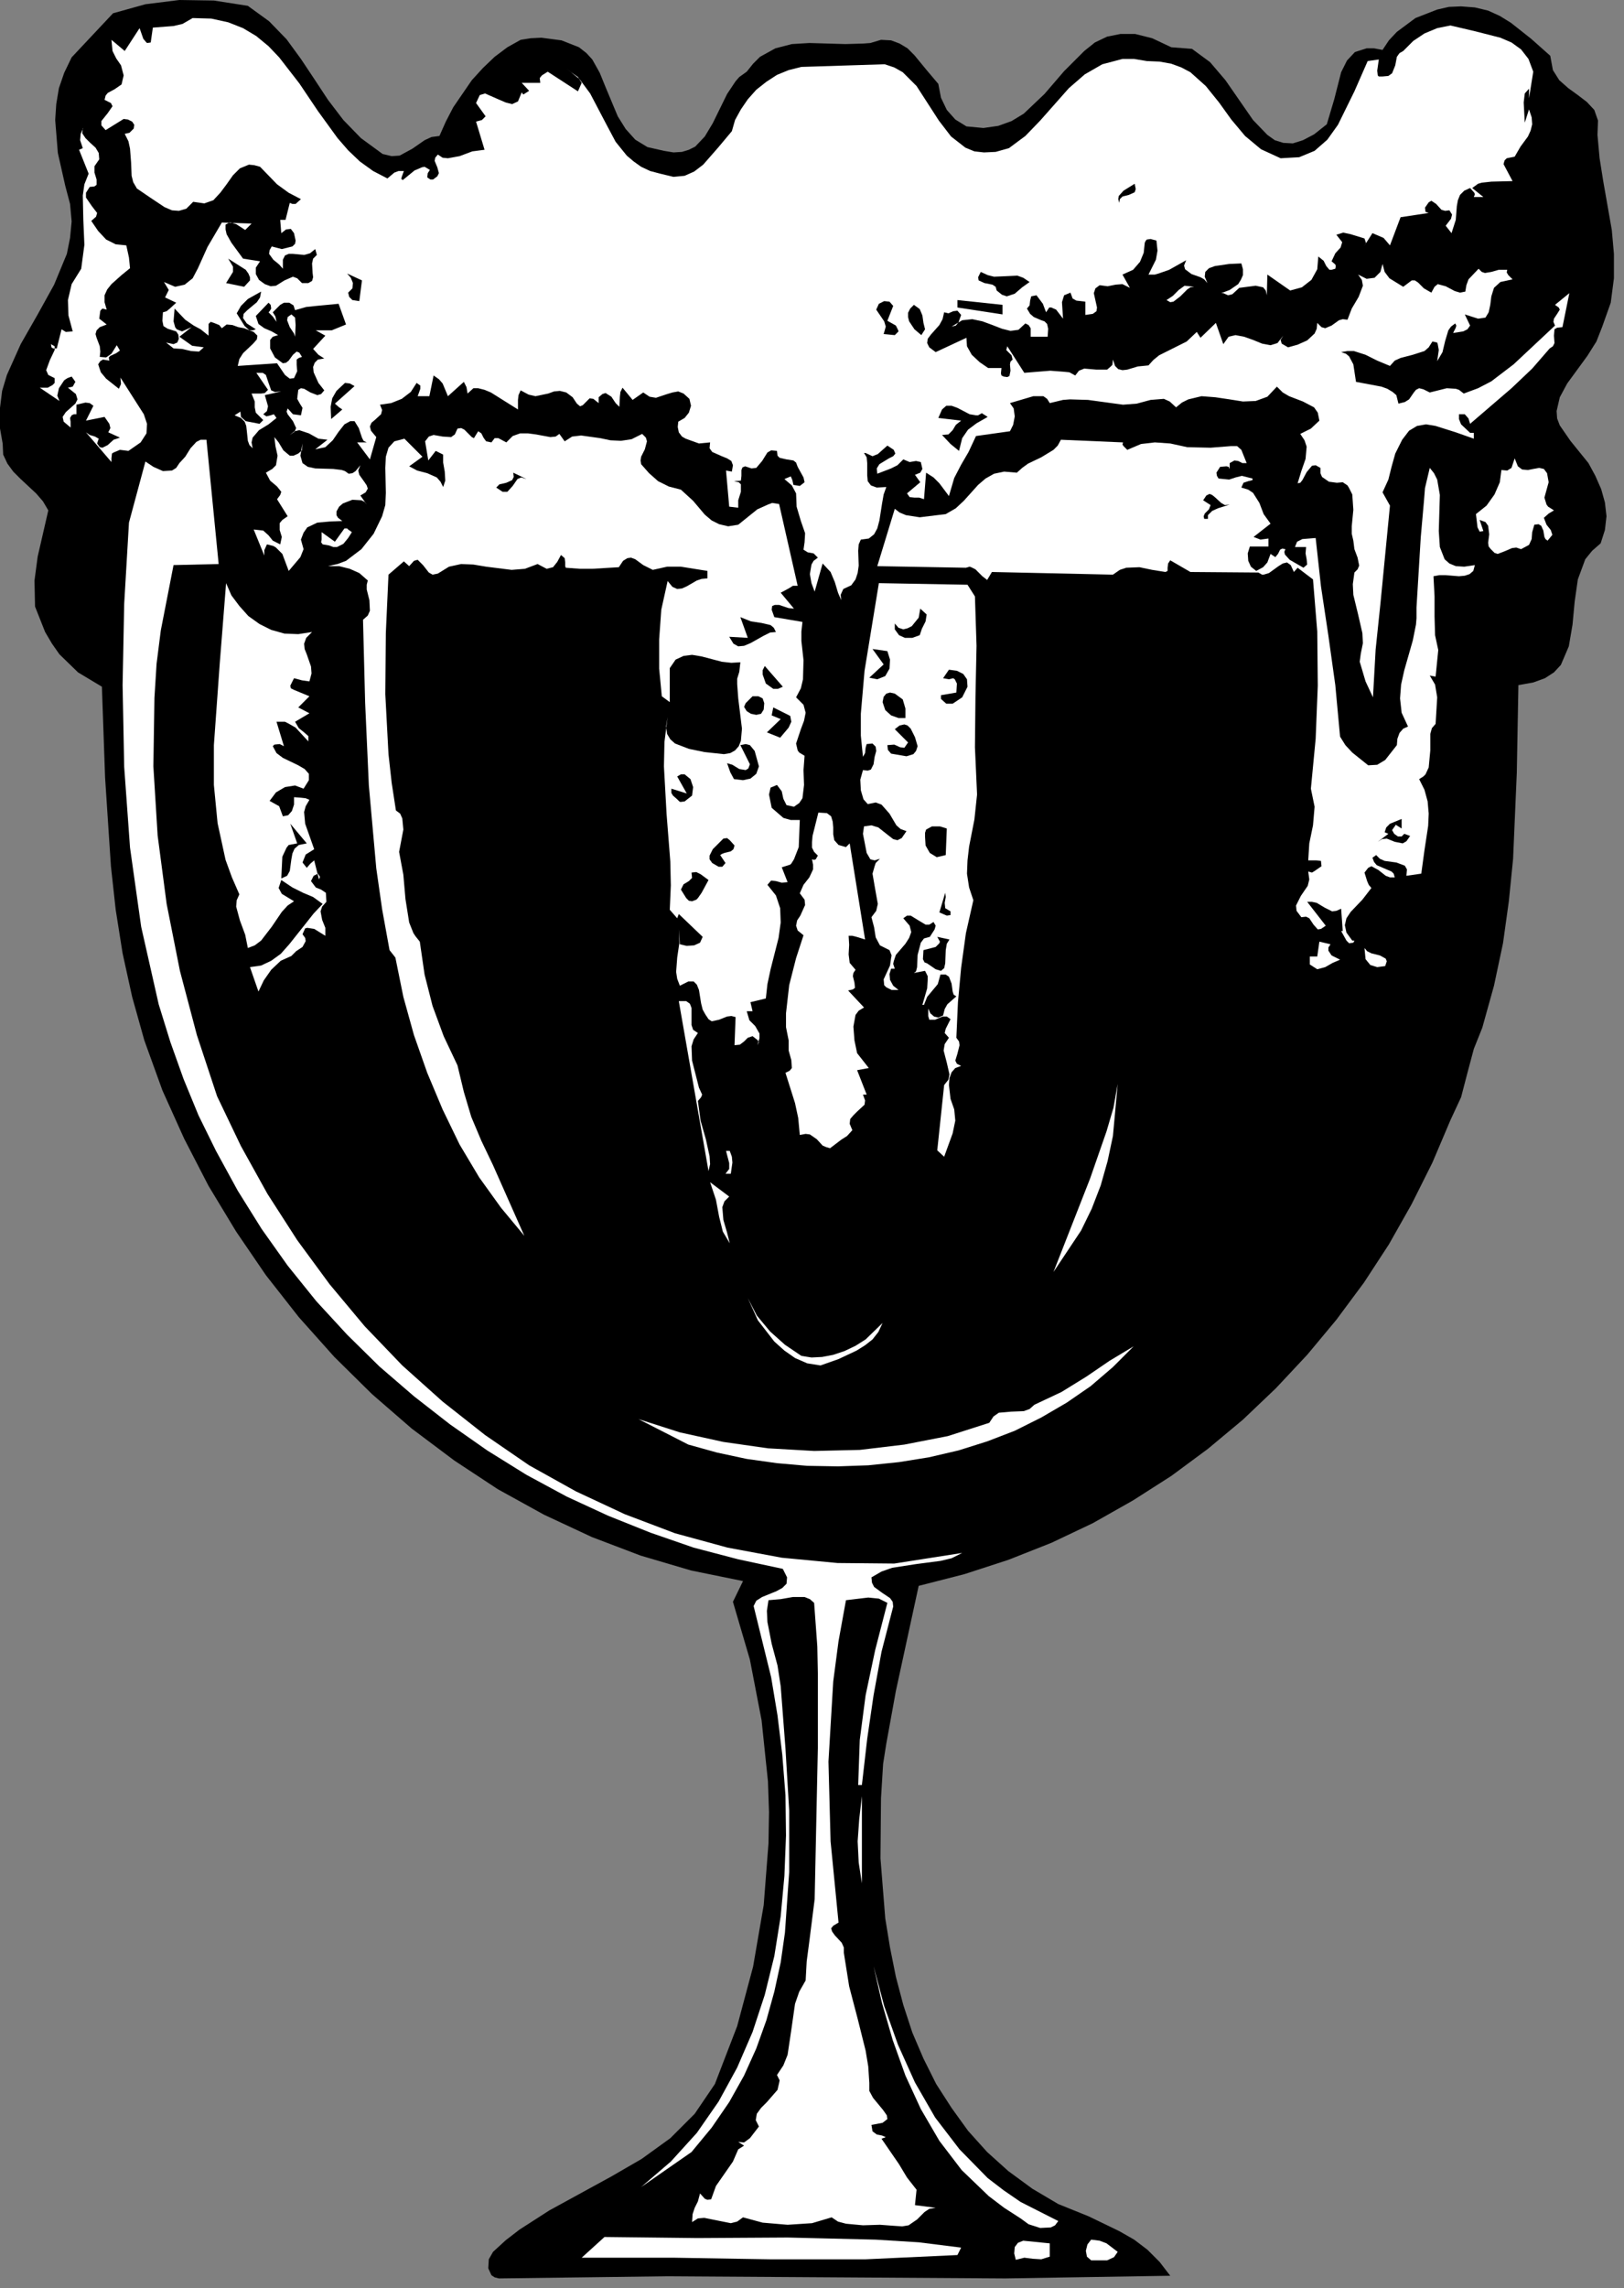
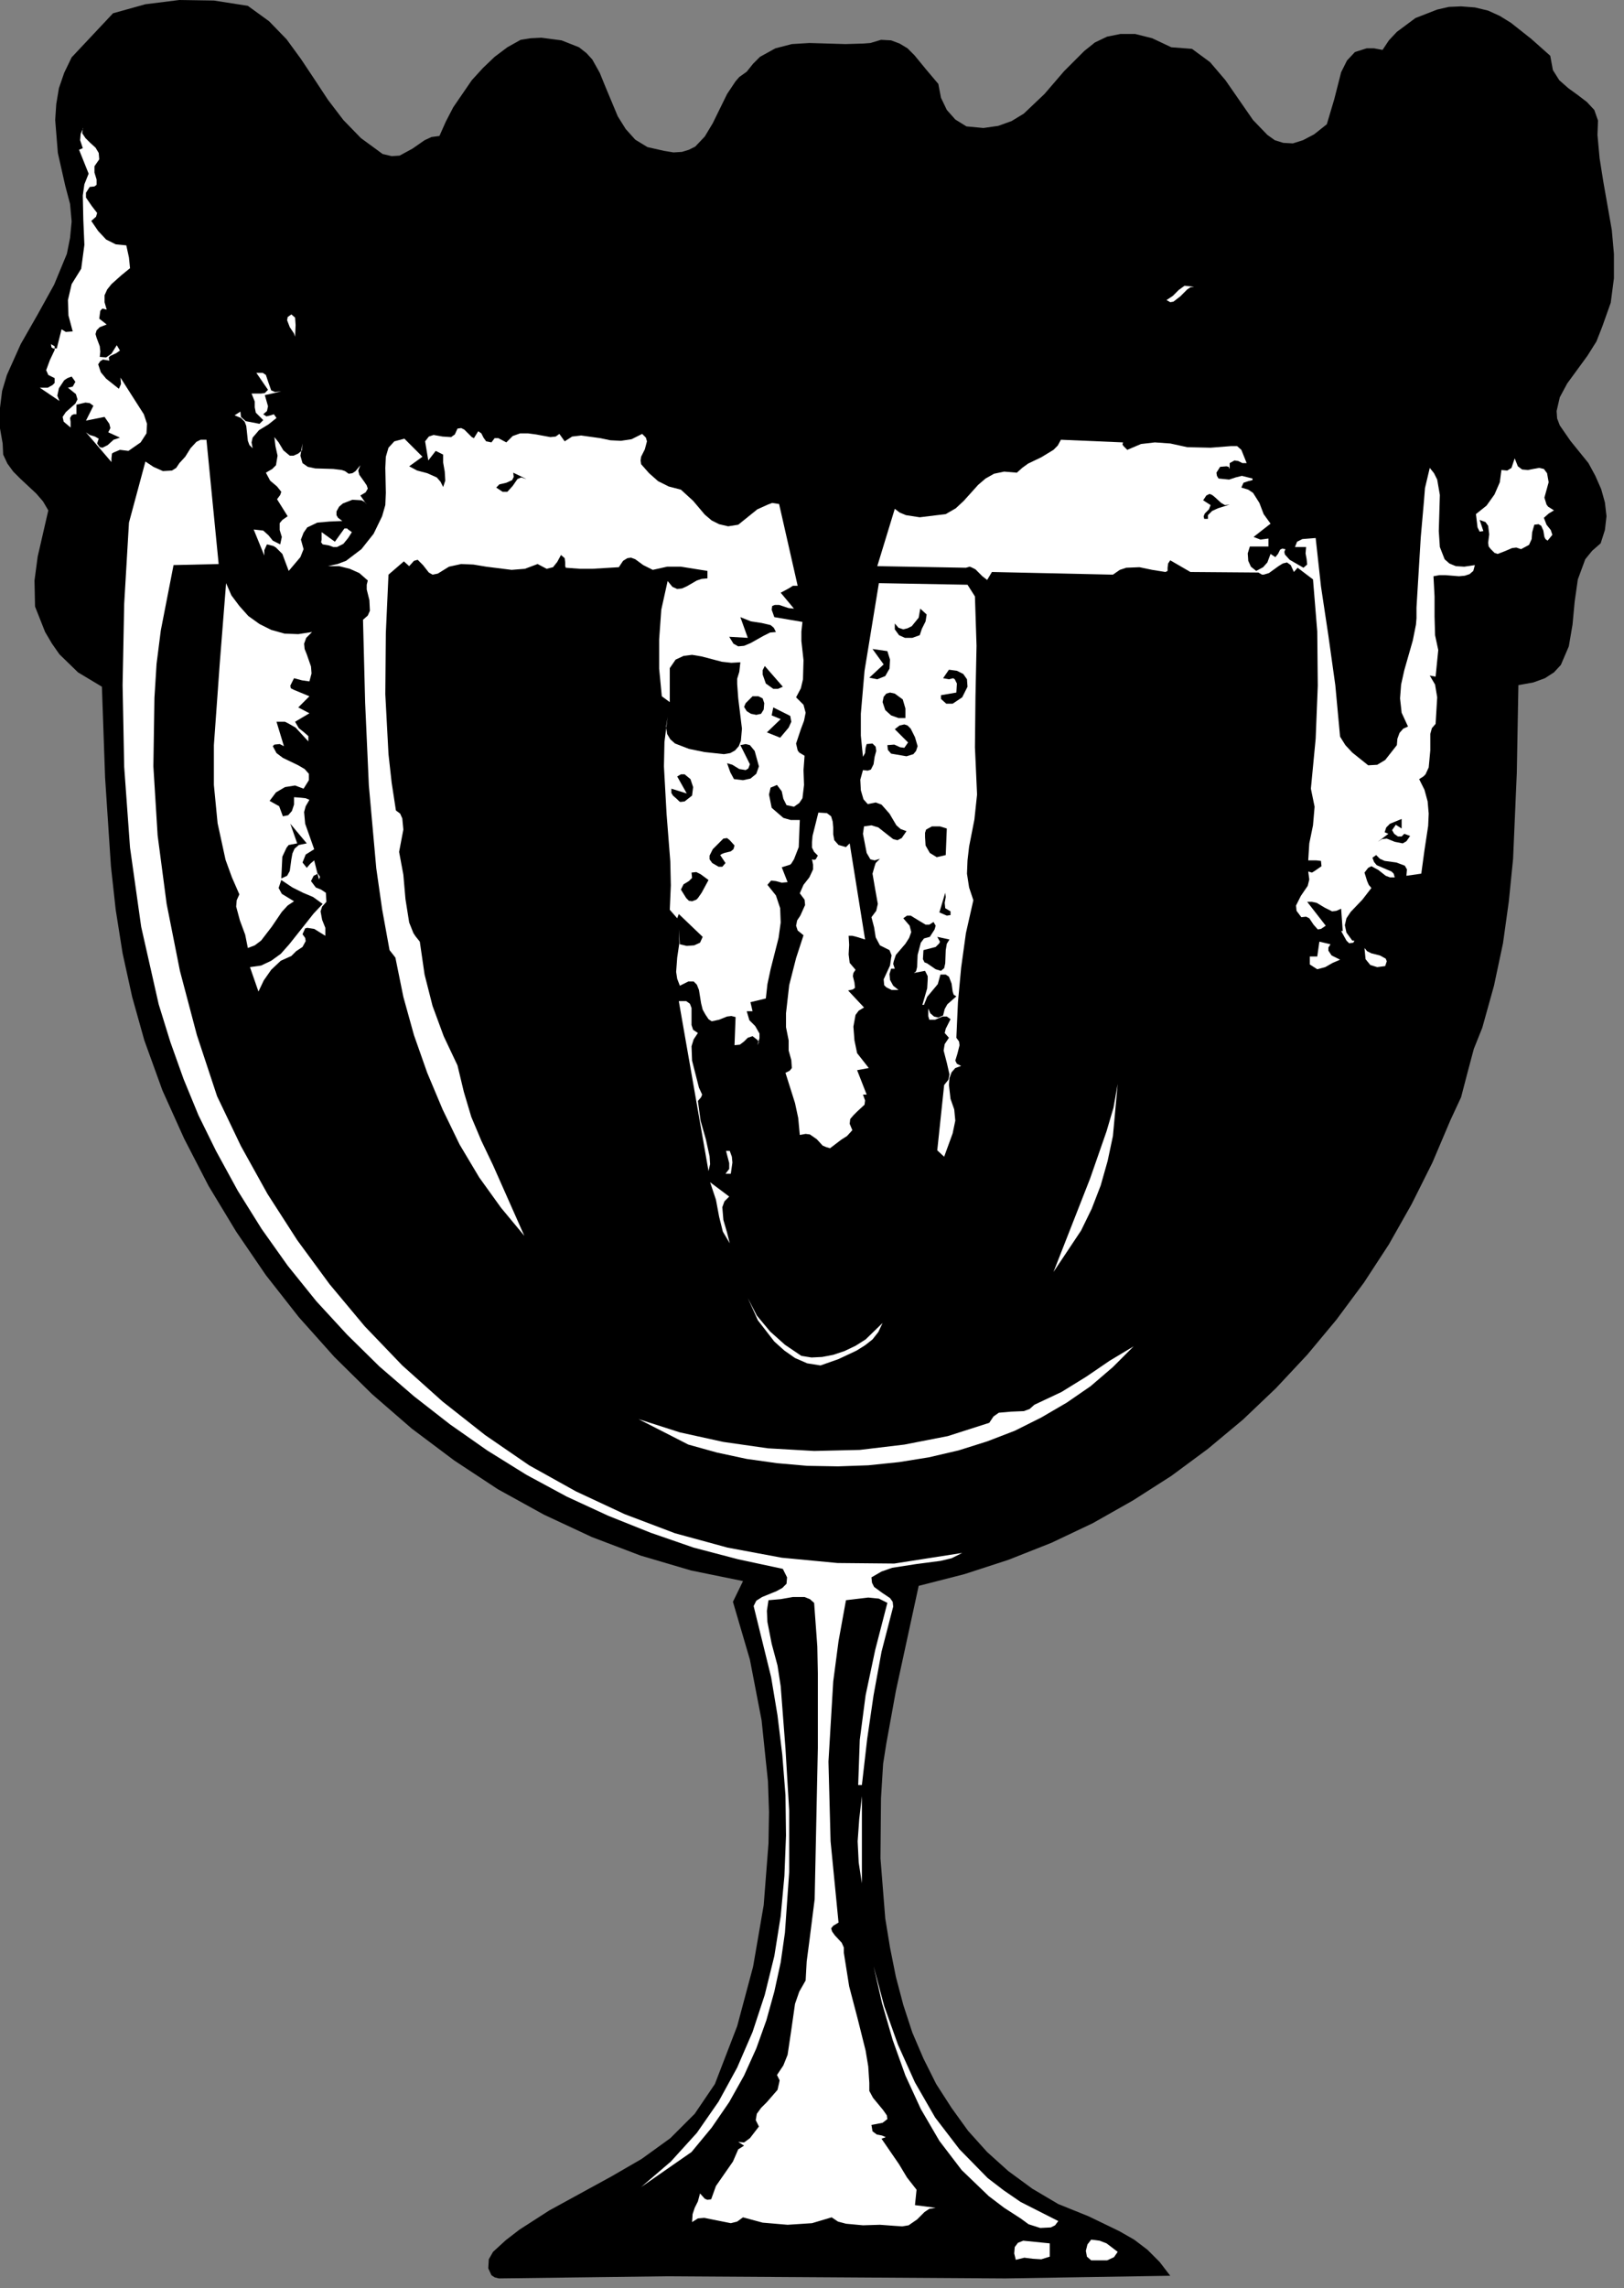
<svg xmlns="http://www.w3.org/2000/svg" xmlns:ns1="http://sodipodi.sourceforge.net/DTD/sodipodi-0.dtd" xmlns:ns2="http://www.inkscape.org/namespaces/inkscape" version="1.0" width="53.957mm" height="75.971mm" id="svg124" ns1:docname="CC002528.WMF">
  <rect width="100%" height="100%" fill="#808080" stroke="none" />
  <ns1:namedview pagecolor="#ffffff" bordercolor="#666666" borderopacity="1" objecttolerance="10" gridtolerance="10" guidetolerance="10" ns2:pageopacity="0" ns2:pageshadow="2" ns2:window-width="640" ns2:window-height="480" id="namedview126" />
  <defs id="defs6">
    <clipPath clipPathUnits="userSpaceOnUse" id="clipWmfPath1">
      <path d="M 0,0 L 203.8,0 L 203.8,287 L 0,287 z" id="path2" />
    </clipPath>
    <pattern id="WMFhbasepattern" patternUnits="userSpaceOnUse" width="6" height="6" x="0" y="0" />
  </defs>
  <path style="fill:#000000;fill-rule:nonzero;fill-opacity:1;stroke:none;" clip-path="url(#clipWmfPath1)" d="  M 194.67,6.998   L 195.003,8.798   L 195.803,10.064   L 196.936,11.064   L 198.135,11.931   L 199.268,12.797   L 200.201,13.797   L 200.668,15.13   L 200.601,16.929   L 200.868,19.862   L 201.334,22.795   L 202.4,28.86   L 202.667,31.859   L 202.667,34.925   L 202.267,37.991   L 201.201,40.99   L 200.468,42.857   L 199.335,44.656   L 196.802,48.122   L 195.869,49.855   L 195.469,51.588   L 195.536,52.521   L 195.869,53.388   L 197.202,55.32   L 199.468,58.12   L 200.334,59.719   L 201.068,61.386   L 201.534,63.052   L 201.734,64.785   L 201.534,66.518   L 201.001,68.184   L 199.935,69.117   L 199.068,70.184   L 198.135,72.716   L 197.735,75.516   L 197.469,78.382   L 197.002,81.114   L 196.003,83.447   L 195.136,84.38   L 194.003,85.114   L 192.537,85.647   L 190.671,85.98   L 190.471,96.977   L 190.005,107.775   L 189.471,113.107   L 188.738,118.373   L 187.605,123.705   L 186.139,128.97   L 185.073,131.636   L 184.273,134.635   L 183.473,137.701   L 182.14,140.567   L 179.875,145.899   L 177.275,151.098   L 174.41,156.164   L 171.277,160.963   L 167.812,165.628   L 164.146,170.027   L 160.214,174.226   L 156.082,178.159   L 151.684,181.824   L 147.085,185.224   L 142.287,188.29   L 137.222,191.156   L 132.023,193.622   L 126.625,195.755   L 121.094,197.554   L 115.362,199.02   L 112.497,212.217   L 111.297,218.816   L 110.897,221.349   L 110.63,225.681   L 110.564,233.213   L 111.164,240.744   L 111.763,244.41   L 112.497,248.076   L 113.43,251.608   L 114.563,255.074   L 115.962,258.34   L 117.562,261.539   L 119.494,264.539   L 121.56,267.405   L 123.959,270.071   L 126.625,272.47   L 129.624,274.67   L 132.89,276.602   L 136.689,278.135   L 140.554,280.002   L 142.42,281.068   L 144.086,282.334   L 145.619,283.867   L 146.952,285.6   L 126.225,285.934   L 104.966,285.8   L 83.639,285.667   L 62.646,285.934   L 62.113,285.8   L 61.713,285.534   L 61.313,284.667   L 61.38,283.534   L 61.913,282.601   L 63.513,281.135   L 65.245,279.802   L 68.977,277.402   L 76.775,273.137   L 80.574,270.937   L 84.172,268.338   L 87.238,265.272   L 89.771,261.539   L 92.57,254.274   L 94.569,246.809   L 95.902,239.078   L 96.502,231.346   L 96.568,227.414   L 96.435,223.548   L 95.635,215.883   L 94.169,208.285   L 92.037,201.02   L 93.303,198.421   L 86.772,197.088   L 80.44,195.221   L 74.309,192.889   L 68.311,190.089   L 62.513,186.89   L 57.048,183.291   L 51.716,179.292   L 46.718,174.959   L 41.986,170.294   L 37.521,165.295   L 33.389,160.03   L 29.657,154.564   L 26.191,148.832   L 23.126,142.9   L 20.393,136.835   L 18.127,130.57   L 16.595,125.104   L 15.395,119.639   L 14.529,114.173   L 13.929,108.708   L 13.196,97.577   L 12.796,86.18   L 9.797,84.38   L 7.464,82.114   L 6.531,80.781   L 5.665,79.315   L 4.399,76.116   L 4.332,72.85   L 4.732,69.85   L 6.065,64.052   L 5.398,62.919   L 4.532,61.919   L 2.599,60.119   L 1.666,59.186   L 0.933,58.186   L 0.4,57.053   L 0.333,55.654   L -0.067,53.388   L 0,51.188   L 0.267,49.055   L 0.866,47.056   L 2.599,43.19   L 4.732,39.458   L 6.798,35.725   L 8.397,31.859   L 8.797,29.86   L 8.997,27.794   L 8.797,25.594   L 8.197,23.328   L 7.264,19.196   L 6.931,15.063   L 7.064,13.064   L 7.398,11.064   L 8.064,9.131   L 8.997,7.198   L 14.195,1.666   L 18.261,0.533   L 22.526,0   L 26.858,0.067   L 31.123,0.733   L 33.789,2.666   L 35.988,4.932   L 37.788,7.398   L 39.52,9.998   L 41.187,12.53   L 43.119,15.063   L 45.319,17.329   L 48.051,19.329   L 49.184,19.595   L 50.184,19.529   L 51.783,18.662   L 53.316,17.596   L 54.182,17.196   L 55.182,17.063   L 55.982,15.263   L 56.915,13.464   L 59.247,10.064   L 60.647,8.531   L 62.113,7.132   L 63.712,5.932   L 65.379,4.999   L 66.645,4.799   L 67.978,4.732   L 70.51,5.065   L 72.71,5.932   L 73.643,6.665   L 74.376,7.465   L 75.309,9.131   L 76.042,10.931   L 77.575,14.597   L 78.574,16.196   L 79.774,17.529   L 81.307,18.462   L 83.373,18.929   L 84.572,19.129   L 85.639,19.062   L 86.505,18.796   L 87.305,18.396   L 88.504,17.129   L 89.504,15.463   L 91.303,11.797   L 92.37,10.198   L 92.836,9.664   L 93.769,8.998   L 94.569,7.998   L 95.435,7.132   L 97.368,6.065   L 99.434,5.532   L 101.633,5.399   L 106.165,5.532   L 108.431,5.465   L 109.298,5.399   L 110.63,4.999   L 111.897,5.065   L 112.963,5.465   L 113.963,6.065   L 114.829,6.932   L 116.362,8.798   L 117.828,10.531   L 118.161,12.264   L 118.894,13.797   L 119.961,14.997   L 121.36,15.863   L 123.493,16.063   L 125.359,15.796   L 127.025,15.196   L 128.558,14.263   L 131.157,11.797   L 133.623,8.931   L 136.155,6.399   L 137.488,5.332   L 139.021,4.599   L 140.687,4.266   L 142.553,4.266   L 144.686,4.799   L 147.085,5.932   L 149.684,6.132   L 151.95,7.798   L 153.883,10.064   L 157.349,15.063   L 159.148,16.929   L 160.081,17.596   L 161.147,17.929   L 162.347,17.996   L 163.613,17.596   L 165.013,16.863   L 166.612,15.596   L 167.545,12.464   L 168.412,9.065   L 169.145,7.598   L 170.144,6.532   L 171.611,6.065   L 172.544,6.065   L 173.61,6.265   L 174.41,5.065   L 175.409,3.999   L 177.742,2.266   L 180.474,1.2   L 181.94,0.866   L 183.473,0.8   L 185.206,0.933   L 186.872,1.333   L 188.338,2   L 189.738,2.866   L 192.27,4.866   L 194.67,6.998  z " id="path8" />
-   <path style="fill:#ffffff;fill-rule:nonzero;fill-opacity:1;stroke:none;" clip-path="url(#clipWmfPath1)" d="  M 192.537,8.998   L 192.004,12.33   L 192.004,11.131   L 191.471,11.731   L 191.337,12.864   L 191.471,15.396   L 192.004,13.73   L 192.337,14.73   L 192.404,15.596   L 192.204,16.396   L 191.871,17.129   L 190.938,18.396   L 190.204,19.662   L 189.205,19.862   L 188.938,20.129   L 188.805,20.595   L 189.938,22.728   L 187.272,22.795   L 186.072,22.928   L 185.606,23.061   L 184.873,23.595   L 186.272,24.728   L 185.073,24.728   L 185.206,24.394   L 185.139,24.194   L 184.606,23.595   L 183.873,23.928   L 183.34,24.461   L 183.073,25.127   L 182.94,25.861   L 182.807,27.594   L 182.274,29.26   L 181.541,28.327   L 182.207,27.46   L 182.34,26.927   L 182.007,26.394   L 181.474,26.461   L 181.007,26.327   L 180.341,25.594   L 179.741,25.194   L 179.408,25.394   L 178.941,26.061   L 179.008,26.594   L 179.408,26.727   L 175.876,27.26   L 174.543,30.793   L 173.743,29.86   L 172.344,29.26   L 171.277,30.926   L 171.544,30.526   L 171.344,29.926   L 169.611,29.393   L 168.678,29.193   L 167.812,29.46   L 168.545,30.393   L 168.345,31.059   L 167.679,31.793   L 167.212,32.792   L 167.679,33.192   L 167.745,33.392   L 167.679,33.726   L 167.212,33.859   L 166.945,33.859   L 166.546,33.392   L 166.212,32.726   L 165.546,32.193   L 165.413,33.792   L 164.679,35.125   L 163.48,36.058   L 162.014,36.458   L 159.148,34.459   L 159.081,37.058   L 158.948,36.458   L 158.615,36.058   L 157.682,35.858   L 155.616,36.125   L 154.749,36.925   L 154.216,37.058   L 153.616,36.791   L 153.35,36.791   L 154.416,36.392   L 155.482,35.658   L 155.816,35.125   L 156.082,34.525   L 156.082,33.792   L 155.882,33.059   L 154.35,33.126   L 152.55,33.392   L 151.817,33.659   L 151.351,34.125   L 151.284,34.725   L 151.617,35.525   L 151.217,35.059   L 150.751,34.792   L 149.618,34.392   L 148.818,33.792   L 148.685,33.326   L 148.951,32.659   L 146.819,33.859   L 145.486,34.325   L 145.019,34.459   L 144.22,34.459   L 145.153,32.592   L 145.352,31.459   L 145.219,30.193   L 144.486,29.993   L 144.02,30.06   L 143.886,30.193   L 143.753,30.46   L 143.62,31.726   L 143.153,32.859   L 142.287,33.859   L 140.954,34.459   L 141.887,36.125   L 140.954,35.658   L 140.088,35.725   L 139.088,35.925   L 138.088,35.792   L 137.555,36.192   L 137.355,36.791   L 137.622,37.991   L 137.755,38.591   L 137.688,39.058   L 137.222,39.391   L 136.289,39.524   L 136.289,37.858   L 135.156,37.725   L 134.689,37.458   L 134.423,36.725   L 133.623,37.058   L 133.356,37.925   L 133.49,39.991   L 132.623,38.858   L 132.023,38.591   L 131.757,38.591   L 131.357,39.191   L 130.957,38.124   L 130.157,37.058   L 129.491,37.191   L 129.358,37.725   L 129.291,38.324   L 128.958,38.724   L 129.358,39.391   L 129.824,39.791   L 130.757,40.191   L 131.157,40.324   L 131.49,40.657   L 131.624,41.257   L 131.557,42.257   L 129.424,42.257   L 129.424,41.19   L 129.158,40.791   L 128.758,40.591   L 127.892,41.39   L 126.892,41.524   L 125.826,41.257   L 124.626,40.791   L 123.36,40.324   L 122.093,40.057   L 120.827,40.191   L 119.494,40.99   L 120.027,40.857   L 120.361,40.457   L 120.694,39.524   L 120.227,38.991   L 119.694,39.058   L 119.094,39.324   L 118.561,39.191   L 118.361,40.057   L 117.961,40.791   L 116.895,41.99   L 116.495,42.523   L 116.429,43.057   L 116.695,43.59   L 117.495,44.19   L 121.36,42.39   L 121.427,43.457   L 122.027,44.523   L 123.026,45.456   L 124.093,46.189   L 125.759,46.189   L 125.692,46.856   L 125.759,47.122   L 126.025,47.256   L 126.492,47.322   L 126.759,47.189   L 126.892,46.523   L 126.825,45.723   L 126.892,45.389   L 127.158,45.123   L 127.025,44.59   L 126.625,44.19   L 126.359,43.923   L 126.492,43.457   L 128.625,46.789   L 131.89,46.523   L 133.623,46.656   L 134.289,46.722   L 135.023,47.122   L 135.489,46.523   L 136.155,46.256   L 137.688,46.389   L 139.021,46.389   L 139.488,45.989   L 139.688,45.789   L 139.754,45.123   L 140.021,45.923   L 140.421,46.323   L 140.954,46.456   L 141.554,46.389   L 142.887,45.989   L 144.22,45.856   L 144.819,45.19   L 145.552,44.59   L 147.285,43.723   L 149.018,42.857   L 150.284,41.657   L 150.751,42.39   L 152.683,40.524   L 153.616,43.19   L 154.283,42.257   L 155.149,42.057   L 156.216,42.257   L 157.349,42.657   L 158.482,43.123   L 159.548,43.323   L 160.414,43.057   L 161.147,42.124   L 160.814,42.657   L 160.947,43.123   L 161.747,43.59   L 162.947,43.257   L 164.146,42.723   L 165.079,41.857   L 165.346,41.257   L 165.413,40.524   L 165.946,41.057   L 166.412,41.19   L 167.212,40.857   L 168.145,40.191   L 168.612,40.057   L 169.211,40.124   L 169.744,38.724   L 170.611,37.258   L 171.144,35.858   L 171.011,35.125   L 170.544,34.459   L 171.611,34.992   L 172.61,34.859   L 173.343,34.125   L 173.61,33.126   L 173.876,34.125   L 174.476,34.925   L 176.209,35.992   L 177.275,35.192   L 177.675,35.192   L 178.075,35.458   L 178.808,36.192   L 179.741,36.725   L 180.141,35.992   L 180.541,35.658   L 181.541,35.925   L 182.674,36.525   L 183.34,36.725   L 184.006,36.592   L 184.14,35.792   L 184.406,35.059   L 185.673,33.726   L 186.072,34.125   L 186.472,34.259   L 187.272,34.125   L 188.205,33.859   L 189.271,33.859   L 189.205,34.192   L 189.405,34.525   L 189.938,35.059   L 188.405,35.392   L 187.605,36.125   L 187.272,37.191   L 187.139,38.258   L 186.939,39.191   L 186.539,39.857   L 185.606,39.991   L 183.94,39.458   L 184.606,40.857   L 184.273,41.324   L 183.74,41.59   L 182.474,41.79   L 182.807,41.124   L 182.874,40.857   L 182.74,40.591   L 182.207,40.99   L 181.874,41.457   L 181.474,42.79   L 181.141,44.19   L 180.474,45.323   L 180.674,43.923   L 180.541,43.19   L 180.474,42.99   L 179.875,42.857   L 179.408,43.59   L 178.875,44.056   L 177.409,44.523   L 175.876,44.923   L 175.143,45.256   L 174.543,45.923   L 172.943,45.256   L 171.477,44.523   L 170.011,44.056   L 169.211,44.056   L 168.412,44.19   L 169.011,44.39   L 169.411,44.723   L 169.944,45.723   L 170.278,47.922   L 173.477,48.522   L 174.21,48.789   L 174.876,49.189   L 175.343,49.588   L 175.609,50.655   L 176.409,50.455   L 176.942,50.122   L 177.542,49.255   L 177.809,48.922   L 178.208,48.722   L 178.742,48.855   L 179.541,49.255   L 181.674,48.722   L 182.807,48.789   L 183.207,48.922   L 183.807,49.389   L 185.606,48.722   L 187.272,47.856   L 190.071,45.723   L 195.269,40.857   L 195.07,40.391   L 195.136,39.991   L 195.536,39.391   L 195.869,38.858   L 195.736,38.591   L 195.269,38.258   L 197.069,36.791   L 196.203,41.057   L 195.536,41.124   L 195.203,41.324   L 195.136,42.124   L 195.203,43.057   L 195.003,43.457   L 194.603,43.723   L 192.404,46.256   L 189.805,48.722   L 184.606,53.188   L 184.406,52.521   L 183.94,51.988   L 183.207,51.988   L 183.207,52.588   L 183.473,53.254   L 184.606,54.321   L 185.073,54.321   L 185.073,55.054   L 182.807,54.254   L 180.274,53.454   L 179.075,53.254   L 177.942,53.454   L 176.942,54.054   L 176.076,55.187   L 175.209,56.92   L 174.743,58.586   L 174.343,60.186   L 173.61,61.786   L 174.543,63.452   L 173.343,75.782   L 172.744,81.514   L 172.41,87.513   L 171.477,85.513   L 170.944,83.714   L 170.744,83.047   L 170.877,82.048   L 171.144,80.715   L 171.077,79.448   L 170.544,77.115   L 169.944,74.649   L 169.878,73.316   L 170.078,71.85   L 170.478,71.45   L 170.678,70.984   L 170.478,69.984   L 170.078,68.917   L 169.944,67.851   L 169.744,66.984   L 169.744,66.051   L 169.944,63.985   L 169.811,62.052   L 169.411,61.252   L 169.211,60.919   L 168.612,60.519   L 167.878,60.586   L 166.879,60.453   L 166.012,59.853   L 165.812,59.386   L 165.812,58.72   L 165.213,58.386   L 164.746,58.453   L 164.08,59.253   L 163.547,60.253   L 163.28,60.586   L 162.947,60.653   L 163.413,59.12   L 163.946,57.587   L 164.08,56.054   L 163.813,55.254   L 163.28,54.454   L 164.613,53.788   L 165.679,52.788   L 165.479,51.788   L 165.013,51.121   L 163.613,50.388   L 161.88,49.722   L 161.081,49.255   L 160.348,48.522   L 159.148,49.788   L 157.682,50.322   L 156.082,50.388   L 154.416,50.122   L 152.617,49.855   L 150.884,49.722   L 149.218,50.122   L 148.418,50.522   L 147.685,51.121   L 146.885,50.388   L 146.152,50.055   L 144.486,50.188   L 142.753,50.655   L 141.021,50.788   L 136.622,50.188   L 134.356,50.122   L 133.49,50.188   L 131.824,50.588   L 131.49,50.055   L 131.024,49.722   L 129.758,49.722   L 126.825,50.588   L 127.292,51.255   L 127.425,52.255   L 127.225,53.321   L 126.825,54.121   L 122.56,54.721   L 121.627,56.72   L 120.694,58.32   L 119.827,59.986   L 119.161,62.252   L 117.961,60.653   L 117.228,59.919   L 116.295,59.32   L 116.029,62.652   L 115.429,62.452   L 114.829,62.452   L 114.229,62.386   L 113.896,61.919   L 115.562,60.519   L 114.896,59.586   L 115.562,59.32   L 115.829,58.853   L 115.629,57.987   L 115.029,57.853   L 114.229,57.987   L 113.43,57.653   L 112.696,58.386   L 111.897,58.786   L 110.164,59.453   L 110.097,58.786   L 110.431,58.253   L 111.63,57.52   L 112.163,57.253   L 112.43,56.92   L 112.23,56.454   L 111.43,55.92   L 110.83,56.454   L 110.231,56.987   L 109.564,57.253   L 108.698,56.853   L 108.498,56.853   L 108.831,57.387   L 108.898,58.12   L 108.898,59.653   L 108.964,60.386   L 109.364,60.919   L 110.097,61.186   L 111.297,61.119   L 110.964,62.052   L 110.764,63.185   L 110.431,65.318   L 110.164,66.318   L 109.764,67.051   L 109.098,67.584   L 108.098,67.718   L 107.831,68.317   L 107.765,69.117   L 107.831,70.984   L 107.698,71.917   L 107.432,72.716   L 106.898,73.45   L 105.899,73.916   L 105.565,74.649   L 105.632,75.316   L 105.232,74.383   L 104.832,73.05   L 104.299,71.783   L 103.3,70.717   L 102.3,74.249   L 101.9,73.183   L 101.7,72.05   L 101.9,70.85   L 102.167,70.384   L 102.7,69.984   L 102.167,69.451   L 101.433,69.317   L 100.9,68.984   L 101.034,68.051   L 101.1,66.918   L 100.567,65.385   L 100.034,63.585   L 99.967,61.919   L 99.434,60.919   L 98.501,60.119   L 99.301,59.786   L 99.501,60.253   L 99.634,60.853   L 100.434,60.986   L 101.034,60.519   L 100.9,59.919   L 100.167,58.586   L 99.967,58.053   L 99.634,57.787   L 98.768,57.653   L 97.901,57.453   L 97.635,57.187   L 97.568,56.587   L 96.835,56.52   L 96.368,56.787   L 95.702,57.853   L 94.969,58.72   L 94.369,58.786   L 93.569,58.52   L 93.236,58.653   L 93.103,58.986   L 93.103,59.719   L 93.036,60.319   L 92.17,60.386   L 92.77,60.519   L 93.036,60.786   L 93.036,61.719   L 92.703,62.785   L 92.703,63.719   L 91.57,63.585   L 91.17,59.053   L 91.903,59.186   L 92.037,58.386   L 91.837,57.853   L 91.303,57.52   L 90.637,57.253   L 89.437,56.72   L 89.104,56.254   L 89.171,55.52   L 87.771,55.654   L 86.105,55.054   L 85.639,54.787   L 85.239,54.254   L 85.106,53.588   L 85.172,52.921   L 85.972,52.454   L 86.505,51.788   L 86.772,50.922   L 86.572,50.055   L 85.839,49.389   L 85.172,49.122   L 84.439,49.255   L 83.773,49.455   L 82.373,49.922   L 81.573,49.788   L 80.774,49.255   L 79.441,50.188   L 78.174,48.655   L 77.908,49.189   L 77.841,49.788   L 77.775,51.055   L 77.308,50.588   L 76.775,49.788   L 76.042,49.322   L 75.642,49.455   L 75.175,49.855   L 75.175,50.588   L 74.509,50.055   L 74.042,49.988   L 73.443,50.588   L 73.176,50.855   L 72.843,50.988   L 72.443,50.655   L 71.91,49.855   L 71.11,49.255   L 70.31,49.055   L 69.577,49.122   L 68.844,49.389   L 67.245,49.722   L 66.378,49.522   L 65.379,48.989   L 65.112,49.588   L 65.045,50.188   L 65.045,51.388   L 61.647,49.255   L 60.847,48.922   L 60.047,48.722   L 59.447,48.722   L 58.714,49.389   L 58.581,48.589   L 58.248,47.922   L 56.248,49.722   L 55.582,48.122   L 55.115,47.589   L 54.449,47.122   L 53.916,49.722   L 52.45,49.722   L 52.783,48.789   L 52.783,48.389   L 52.316,48.056   L 51.583,49.189   L 50.45,50.055   L 49.117,50.588   L 47.718,50.788   L 47.984,51.455   L 47.851,51.988   L 47.051,52.721   L 46.651,53.054   L 46.451,53.521   L 46.585,54.054   L 47.251,54.854   L 46.451,57.653   L 44.852,55.52   L 46.052,55.52   L 45.652,55.32   L 45.452,54.921   L 45.052,53.721   L 44.519,52.854   L 43.986,52.854   L 43.253,53.254   L 42.519,54.187   L 41.786,55.254   L 40.853,56.12   L 39.587,56.387   L 41.12,55.187   L 39.987,55.054   L 38.787,54.387   L 37.588,53.987   L 36.988,54.121   L 36.388,54.587   L 36.988,54.187   L 37.188,53.721   L 36.788,52.854   L 36.122,51.988   L 35.988,51.655   L 36.122,51.255   L 36.788,51.988   L 37.788,52.121   L 37.988,51.188   L 37.654,50.655   L 37.321,50.055   L 37.454,48.922   L 37.788,48.722   L 38.188,48.789   L 38.987,49.255   L 39.854,49.588   L 40.32,49.455   L 40.72,48.989   L 39.987,48.056   L 39.387,46.722   L 39.32,46.056   L 39.52,45.523   L 39.92,45.123   L 40.72,44.99   L 39.987,44.523   L 39.32,43.79   L 40.853,42.124   L 39.654,41.457   L 41.653,41.457   L 43.452,40.724   L 42.519,38.124   L 39.72,38.391   L 38.454,38.524   L 37.055,38.924   L 36.855,38.324   L 36.321,37.991   L 35.655,37.991   L 35.188,38.258   L 34.255,39.191   L 34.589,39.724   L 34.722,40.391   L 34.255,39.724   L 33.722,39.191   L 33.856,39.058   L 34.056,38.724   L 33.989,38.258   L 33.722,37.991   L 32.123,39.657   L 32.456,40.657   L 33.189,41.19   L 34.122,41.59   L 34.922,42.057   L 34.255,42.257   L 33.922,42.657   L 33.922,43.723   L 34.522,44.856   L 35.522,45.589   L 35.922,45.523   L 36.255,45.256   L 36.788,44.523   L 37.254,44.123   L 37.588,44.256   L 37.921,44.79   L 37.521,44.923   L 37.254,45.123   L 37.254,45.789   L 37.321,46.589   L 36.921,47.456   L 36.388,47.522   L 35.788,47.056   L 34.789,45.589   L 29.857,45.923   L 30.057,45.056   L 30.523,44.323   L 31.79,43.123   L 32.256,42.59   L 32.323,42.124   L 31.856,41.657   L 30.657,41.19   L 29.924,41.057   L 29.19,40.791   L 28.457,40.724   L 27.858,41.19   L 27.524,40.791   L 26.858,40.524   L 26.458,40.391   L 26.191,40.657   L 26.191,41.657   L 26.191,42.124   L 25.192,41.324   L 24.325,40.857   L 23.259,40.124   L 21.926,38.724   L 21.793,40.324   L 21.993,41.057   L 22.193,41.324   L 22.859,41.59   L 24.059,41.057   L 22.526,42.257   L 24.125,43.39   L 25.592,43.59   L 24.992,44.123   L 23.992,44.056   L 22.859,43.79   L 21.793,43.723   L 20.86,42.99   L 21.793,43.19   L 22.259,42.99   L 22.459,42.523   L 22.393,41.99   L 22.126,41.59   L 21.06,41.257   L 20.527,40.924   L 20.393,40.257   L 20.46,39.191   L 20.926,39.058   L 21.326,38.724   L 22.126,37.991   L 20.727,37.325   L 21.193,36.392   L 20.593,35.392   L 21.993,35.992   L 23.192,35.725   L 24.192,34.925   L 24.859,33.659   L 26.058,30.993   L 27.858,27.927   L 31.59,28.06   L 30.79,28.86   L 29.657,28.127   L 28.991,27.927   L 28.791,27.927   L 28.324,28.193   L 28.324,28.793   L 28.457,29.393   L 29.057,30.46   L 30.523,32.459   L 32.656,32.792   L 32.123,33.592   L 32.123,34.392   L 32.523,35.125   L 33.256,35.658   L 33.989,35.925   L 34.655,35.858   L 35.722,35.192   L 36.788,34.725   L 37.321,34.925   L 37.921,35.525   L 38.721,35.525   L 39.187,35.258   L 39.32,34.792   L 39.254,34.259   L 39.187,33.059   L 39.32,32.459   L 39.787,31.993   L 39.587,31.259   L 38.921,31.793   L 38.188,31.993   L 36.788,31.859   L 36.255,31.859   L 35.788,32.059   L 35.522,32.592   L 35.522,33.726   L 35.055,33.192   L 34.322,32.592   L 33.789,31.859   L 33.856,31.393   L 34.122,30.926   L 35.388,31.259   L 36.721,30.926   L 37.055,30.593   L 37.121,30.193   L 36.921,29.26   L 36.521,28.727   L 35.922,28.793   L 35.322,29.26   L 35.188,27.594   L 35.855,27.594   L 36.388,25.461   L 36.721,25.594   L 37.121,25.594   L 37.788,24.994   L 36.255,24.194   L 34.789,23.128   L 32.656,20.928   L 31.923,20.729   L 31.256,20.662   L 30.123,21.128   L 29.257,21.995   L 28.457,23.128   L 27.658,24.194   L 26.791,25.127   L 25.658,25.527   L 24.259,25.327   L 23.392,26.194   L 22.459,26.461   L 21.593,26.394   L 20.66,25.994   L 18.86,24.794   L 17.194,23.661   L 16.728,22.861   L 16.528,22.062   L 16.461,20.395   L 16.328,18.662   L 16.128,17.729   L 15.662,16.796   L 16.261,16.663   L 16.795,16.13   L 16.861,15.663   L 16.595,15.263   L 16.061,14.997   L 15.528,14.93   L 13.262,16.33   L 12.729,15.73   L 12.729,15.196   L 13.529,14.197   L 14.129,13.33   L 13.929,12.93   L 13.129,12.53   L 13.262,11.997   L 13.529,11.664   L 14.395,11.197   L 15.262,10.598   L 15.528,9.464   L 15.195,8.198   L 14.595,7.332   L 14.129,6.399   L 13.995,4.999   L 15.662,6.399   L 17.528,3.533   L 17.994,4.866   L 18.327,5.265   L 18.461,5.399   L 18.927,5.332   L 19.194,3.466   L 21.793,3.266   L 22.926,2.999   L 24.192,2.266   L 26.525,2.333   L 28.657,2.799   L 30.523,3.533   L 32.189,4.532   L 33.722,5.799   L 35.055,7.198   L 37.588,10.464   L 39.92,13.93   L 42.386,17.329   L 43.719,18.862   L 45.185,20.262   L 46.851,21.462   L 48.651,22.395   L 49.517,21.662   L 50.05,21.462   L 50.717,21.462   L 50.45,22.195   L 50.384,22.461   L 50.583,22.595   L 52.05,21.395   L 52.983,20.995   L 53.316,20.928   L 53.982,21.328   L 53.716,21.728   L 53.649,22.261   L 54.049,22.528   L 54.382,22.528   L 54.915,22.128   L 55.115,21.728   L 54.915,20.995   L 54.582,20.195   L 54.649,19.795   L 54.982,19.395   L 55.582,19.795   L 56.248,19.862   L 57.714,19.595   L 59.314,18.996   L 60.847,18.796   L 59.78,15.263   L 60.514,15.063   L 60.98,14.597   L 59.78,12.93   L 60.247,11.931   L 60.913,11.731   L 62.58,12.464   L 63.513,12.864   L 64.312,13.064   L 65.045,12.73   L 65.512,11.597   L 65.712,11.864   L 66.445,11.397   L 65.512,10.398   L 67.844,10.398   L 67.778,9.798   L 68.044,9.464   L 68.778,8.998   L 72.576,11.464   L 73.043,10.398   L 72.576,9.664   L 71.71,9.065   L 71.043,8.531   L 72.776,9.931   L 74.109,11.731   L 76.242,15.796   L 77.308,17.796   L 78.708,19.529   L 79.574,20.262   L 80.507,20.928   L 81.64,21.462   L 82.906,21.795   L 84.572,22.195   L 85.972,22.062   L 87.171,21.528   L 88.304,20.662   L 90.171,18.529   L 91.903,16.463   L 92.303,15.063   L 93.036,13.73   L 93.903,12.464   L 94.969,11.264   L 96.235,10.264   L 97.568,9.398   L 99.034,8.798   L 100.634,8.398   L 111.097,8.065   L 112.297,8.465   L 113.363,9.065   L 115.096,10.797   L 117.895,15.13   L 119.428,17.129   L 121.227,18.529   L 122.36,18.996   L 123.56,19.129   L 125.026,19.062   L 126.692,18.596   L 128.758,17.063   L 130.624,15.13   L 134.223,11.064   L 136.222,9.331   L 138.421,8.065   L 140.954,7.398   L 142.42,7.398   L 144.02,7.665   L 145.619,7.732   L 147.085,7.998   L 148.351,8.465   L 149.484,9.065   L 151.417,10.797   L 153.083,12.864   L 154.616,14.997   L 156.349,17.063   L 158.348,18.729   L 160.814,19.862   L 163.147,19.729   L 165.079,18.929   L 166.679,17.529   L 168.012,15.663   L 170.078,11.464   L 171.744,7.665   L 173.143,7.465   L 172.943,8.865   L 173.01,9.464   L 173.143,9.598   L 173.61,9.598   L 174.343,9.531   L 174.81,9.198   L 175.209,8.198   L 175.409,7.132   L 175.743,6.665   L 176.209,6.399   L 177.475,5.132   L 178.875,4.199   L 180.474,3.533   L 182.14,3.199   L 185.273,3.932   L 188.405,4.732   L 189.805,5.332   L 191.004,6.199   L 191.937,7.398   L 192.537,8.998  z " id="path10" />
  <path style="fill:#ffffff;fill-rule:nonzero;fill-opacity:1;stroke:none;" clip-path="url(#clipWmfPath1)" d="  M 11.13,15.396   L 10.397,16.13   L 10.33,16.729   L 10.73,17.329   L 11.33,17.929   L 11.996,18.529   L 12.396,19.196   L 12.463,19.995   L 11.863,20.862   L 11.863,21.662   L 12.129,22.528   L 12.129,23.195   L 11.863,23.395   L 11.263,23.461   L 10.796,24.194   L 10.796,24.794   L 11.53,25.861   L 12.196,26.727   L 12.063,27.194   L 11.463,27.727   L 12.329,28.993   L 13.329,30.06   L 14.529,30.66   L 15.861,30.793   L 16.195,32.326   L 16.328,33.659   L 15.262,34.525   L 13.995,35.658   L 13.462,36.325   L 13.129,37.058   L 13.129,37.925   L 13.396,38.858   L 12.862,38.724   L 12.596,38.991   L 12.463,39.991   L 13.396,40.724   L 12.529,41.057   L 12.129,41.457   L 11.996,41.924   L 12.129,42.39   L 12.529,43.457   L 12.596,44.123   L 12.529,44.79   L 13.329,44.856   L 13.995,44.39   L 14.662,43.323   L 15.062,43.99   L 14.595,44.323   L 13.862,44.656   L 13.662,44.856   L 13.729,45.256   L 12.929,45.123   L 12.596,45.323   L 12.329,45.723   L 12.663,46.722   L 13.329,47.522   L 14.928,48.789   L 15.195,48.189   L 15.128,47.389   L 16.528,49.588   L 18.061,51.988   L 18.461,53.188   L 18.394,54.387   L 17.661,55.52   L 16.128,56.587   L 15.062,56.454   L 14.262,56.787   L 14.062,56.92   L 13.995,57.52   L 13.995,57.987   L 10.796,54.254   L 11.263,54.587   L 11.929,54.787   L 12.396,55.054   L 12.196,55.654   L 12.529,56.12   L 12.862,56.187   L 13.529,55.854   L 14.262,55.187   L 15.062,54.921   L 13.596,54.254   L 13.862,53.721   L 13.729,53.188   L 13.129,52.321   L 10.796,52.788   L 11.729,50.922   L 11.263,50.588   L 10.73,50.522   L 9.597,50.788   L 9.597,51.988   L 9.264,51.988   L 8.997,52.121   L 8.797,52.454   L 8.864,52.921   L 8.864,53.654   L 7.997,52.921   L 7.864,52.321   L 8.264,51.721   L 8.864,51.188   L 9.464,50.655   L 9.73,50.122   L 9.53,49.455   L 8.531,48.655   L 9.13,48.522   L 9.464,47.922   L 9.33,47.722   L 8.997,47.256   L 8.464,47.456   L 8.064,47.722   L 7.398,48.722   L 7.198,49.655   L 7.464,50.322   L 4.998,48.655   L 5.998,48.655   L 6.598,48.322   L 6.798,48.122   L 6.864,48.056   L 6.864,47.456   L 6.065,47.056   L 5.798,46.456   L 6.265,45.19   L 6.864,43.923   L 6.864,43.457   L 6.398,43.19   L 6.465,43.59   L 6.664,43.723   L 7.131,43.723   L 7.731,41.324   L 8.264,41.657   L 9.13,41.59   L 8.597,39.591   L 8.531,37.658   L 8.997,35.658   L 10.197,33.726   L 10.597,30.726   L 10.463,27.594   L 10.397,24.528   L 10.597,23.128   L 11.13,21.795   L 9.93,18.796   L 10.397,18.596   L 10.063,17.596   L 10.13,16.796   L 10.463,16.063   L 11.13,15.396  z " id="path12" />
  <path style="fill:#000000;fill-rule:nonzero;fill-opacity:1;stroke:none;" clip-path="url(#clipWmfPath1)" d="  M 142.487,23.061   L 142.62,23.728   L 142.487,24.128   L 141.754,24.461   L 140.954,24.661   L 140.621,24.994   L 140.554,25.461   L 140.421,24.994   L 140.487,24.594   L 141.087,23.928   L 142.487,23.061  z " id="path14" />
  <path style="fill:#000000;fill-rule:nonzero;fill-opacity:1;stroke:none;" clip-path="url(#clipWmfPath1)" d="  M 30.657,35.992   L 28.391,35.525   L 29.257,34.125   L 29.257,33.459   L 28.657,32.459   L 30.857,33.859   L 31.19,34.325   L 31.39,34.792   L 31.39,35.192   L 30.657,35.992  z " id="path16" />
  <path style="fill:#000000;fill-rule:nonzero;fill-opacity:1;stroke:none;" clip-path="url(#clipWmfPath1)" d="  M 129.291,35.392   L 128.358,36.058   L 127.425,36.858   L 126.425,37.191   L 125.826,36.991   L 125.159,36.458   L 125.026,35.992   L 124.626,35.725   L 123.626,35.525   L 122.893,35.192   L 122.826,34.792   L 123.16,34.125   L 124.026,34.525   L 124.826,34.725   L 126.359,34.659   L 127.758,34.592   L 128.491,34.859   L 129.291,35.392  z " id="path18" />
  <path style="fill:#ffffff;fill-rule:nonzero;fill-opacity:1;stroke:none;" clip-path="url(#clipWmfPath1)" d="  M 149.951,35.992   L 149.484,36.058   L 149.085,36.325   L 148.218,37.191   L 147.352,37.858   L 146.952,37.925   L 146.485,37.658   L 147.285,37.125   L 148.018,36.392   L 148.751,35.858   L 149.951,35.992  z " id="path20" />
  <path style="fill:#000000;fill-rule:nonzero;fill-opacity:1;stroke:none;" clip-path="url(#clipWmfPath1)" d="  M 45.119,37.791   L 44.252,37.658   L 43.852,37.258   L 43.719,36.725   L 44.252,36.192   L 44.319,35.525   L 44.052,34.859   L 43.586,34.325   L 45.452,35.192   L 45.119,37.791  z " id="path22" />
  <path style="fill:#000000;fill-rule:nonzero;fill-opacity:1;stroke:none;" clip-path="url(#clipWmfPath1)" d="  M 125.892,39.458   L 120.227,38.591   L 120.227,37.658   L 125.892,38.258   L 125.892,39.458  z " id="path24" />
-   <path style="fill:#000000;fill-rule:nonzero;fill-opacity:1;stroke:none;" clip-path="url(#clipWmfPath1)" d="  M 32.789,36.592   L 32.656,37.325   L 32.256,37.925   L 31.057,38.924   L 30.59,39.391   L 30.523,39.924   L 30.99,40.591   L 32.123,41.324   L 31.723,41.457   L 31.323,41.457   L 30.723,40.924   L 29.724,39.324   L 30.257,38.391   L 31.123,37.525   L 32.789,36.592  z " id="path26" />
  <path style="fill:#000000;fill-rule:nonzero;fill-opacity:1;stroke:none;" clip-path="url(#clipWmfPath1)" d="  M 112.163,38.391   L 111.43,40.257   L 112.497,40.857   L 112.763,41.39   L 112.83,41.59   L 112.363,42.057   L 110.964,41.924   L 111.23,40.99   L 111.03,40.324   L 110.031,38.858   L 110.364,38.124   L 111.03,37.791   L 111.697,37.858   L 112.163,38.391  z " id="path28" />
  <path style="fill:#000000;fill-rule:nonzero;fill-opacity:1;stroke:none;" clip-path="url(#clipWmfPath1)" d="  M 116.162,41.324   L 115.695,42.057   L 114.829,41.324   L 114.163,40.324   L 114.029,39.791   L 114.029,39.258   L 114.296,38.724   L 114.762,38.258   L 115.496,38.791   L 115.829,39.591   L 115.962,40.524   L 116.162,41.324  z " id="path30" />
  <path style="fill:#ffffff;fill-rule:nonzero;fill-opacity:1;stroke:none;" clip-path="url(#clipWmfPath1)" d="  M 37.055,42.257   L 36.921,41.857   L 36.388,41.057   L 36.055,40.191   L 36.122,39.791   L 36.588,39.458   L 37.055,39.857   L 37.121,40.791   L 37.055,42.257  z " id="path32" />
  <path style="fill:#ffffff;fill-rule:nonzero;fill-opacity:1;stroke:none;" clip-path="url(#clipWmfPath1)" d="  M 35.322,49.122   L 33.256,49.588   L 33.656,50.988   L 33.522,51.588   L 33.056,51.988   L 33.456,52.255   L 33.989,52.121   L 34.389,51.988   L 34.722,52.454   L 33.722,53.254   L 32.523,53.987   L 31.723,54.921   L 31.59,55.52   L 31.723,56.254   L 31.323,55.854   L 31.123,55.32   L 30.99,54.054   L 30.923,53.454   L 30.723,52.921   L 30.257,52.454   L 29.457,52.121   L 30.19,51.655   L 30.257,52.321   L 30.857,52.854   L 32.589,53.188   L 33.056,52.721   L 32.123,51.788   L 31.99,51.121   L 31.99,50.388   L 31.59,49.389   L 32.789,49.389   L 33.256,49.322   L 33.656,48.922   L 32.189,46.789   L 32.989,46.789   L 33.389,47.056   L 33.722,48.056   L 34.056,48.989   L 34.522,49.189   L 35.322,49.122  z " id="path34" />
  <path style="fill:#000000;fill-rule:nonzero;fill-opacity:1;stroke:none;" clip-path="url(#clipWmfPath1)" d="  M 44.519,48.455   L 42.053,50.655   L 42.586,51.121   L 42.986,51.388   L 41.586,52.588   L 41.52,51.055   L 41.72,49.988   L 42.253,49.055   L 43.319,48.056   L 43.919,48.122   L 44.519,48.455  z " id="path36" />
  <path style="fill:#000000;fill-rule:nonzero;fill-opacity:1;stroke:none;" clip-path="url(#clipWmfPath1)" d="  M 123.293,51.855   L 124.026,52.321   L 122.627,53.121   L 121.56,53.921   L 120.827,54.987   L 120.427,56.587   L 119.361,55.72   L 118.295,54.587   L 119.094,54.521   L 119.628,53.987   L 120.027,53.321   L 120.694,52.788   L 117.828,52.454   L 118.295,51.388   L 118.828,50.922   L 119.494,50.922   L 120.227,51.188   L 121.76,51.988   L 122.56,52.121   L 122.826,52.121   L 123.293,51.855  z " id="path38" />
  <path style="fill:#ffffff;fill-rule:nonzero;fill-opacity:1;stroke:none;" clip-path="url(#clipWmfPath1)" d="  M 60.047,54.121   L 60.447,54.387   L 60.713,54.921   L 61.047,55.387   L 61.713,55.52   L 62.113,54.987   L 62.58,54.987   L 63.579,55.52   L 64.379,54.721   L 65.312,54.387   L 66.312,54.387   L 67.311,54.521   L 69.111,54.854   L 69.777,54.787   L 70.244,54.454   L 70.91,55.387   L 71.843,54.787   L 72.976,54.654   L 75.375,54.987   L 76.642,55.254   L 77.975,55.32   L 79.307,55.121   L 80.64,54.454   L 81.107,54.921   L 81.24,55.387   L 80.974,56.387   L 80.507,57.32   L 80.44,57.787   L 80.507,58.253   L 81.507,59.386   L 82.64,60.386   L 83.973,61.052   L 85.505,61.452   L 87.038,62.852   L 88.504,64.585   L 89.371,65.318   L 90.304,65.785   L 91.437,66.051   L 92.703,65.851   L 95.102,63.918   L 96.435,63.319   L 96.968,63.119   L 97.835,63.252   L 100.167,73.516   L 99.567,73.516   L 99.034,73.85   L 98.035,74.383   L 99.701,76.382   L 99.034,76.316   L 97.835,75.916   L 97.302,75.916   L 96.968,76.049   L 96.902,76.516   L 97.235,77.449   L 100.767,78.049   L 100.634,79.248   L 100.634,80.448   L 100.9,82.847   L 100.834,85.247   L 100.567,86.38   L 99.967,87.513   L 100.9,88.446   L 101.167,89.446   L 100.967,90.446   L 100.567,91.512   L 99.967,93.312   L 100.167,94.178   L 100.367,94.445   L 101.034,94.845   L 100.9,96.644   L 100.967,98.51   L 100.767,100.177   L 100.367,100.777   L 99.701,101.243   L 98.768,101.043   L 98.368,100.243   L 98.168,99.31   L 97.568,98.51   L 96.768,98.844   L 96.568,99.71   L 96.902,101.376   L 98.368,102.643   L 99.301,102.909   L 100.434,102.909   L 100.301,106.309   L 99.701,107.842   L 99.368,108.375   L 99.234,108.508   L 98.168,108.841   L 98.901,110.708   L 98.168,110.774   L 97.435,110.574   L 96.835,110.508   L 96.368,111.041   L 97.435,112.374   L 97.968,113.974   L 98.035,115.773   L 97.768,117.706   L 96.768,121.638   L 96.368,123.505   L 96.169,125.304   L 94.236,125.771   L 94.502,126.904   L 93.769,126.904   L 94.103,128.037   L 94.836,128.77   L 95.369,129.703   L 95.369,130.303   L 95.102,131.17   L 95.302,130.77   L 95.102,130.503   L 94.502,130.036   L 93.903,130.236   L 93.436,130.703   L 92.903,131.103   L 92.237,131.17   L 92.37,127.637   L 91.837,127.504   L 91.303,127.57   L 90.304,127.97   L 89.371,128.17   L 88.971,127.904   L 88.571,127.304   L 88.238,126.704   L 88.038,125.904   L 87.771,124.238   L 87.505,123.571   L 87.105,123.171   L 86.438,123.171   L 85.372,123.705   L 85.039,122.838   L 84.906,121.972   L 85.039,120.172   L 85.305,118.373   L 85.239,116.64   L 85.372,118.506   L 86.238,118.706   L 87.171,118.639   L 87.905,118.306   L 88.238,117.573   L 85.239,114.707   L 85.039,115.24   L 84.106,114.173   L 84.239,111.108   L 84.172,108.108   L 83.706,102.176   L 83.373,96.178   L 83.439,93.112   L 83.839,89.979   L 83.639,91.179   L 83.773,92.112   L 84.172,92.778   L 84.772,93.312   L 86.505,93.978   L 88.438,94.378   L 90.904,94.645   L 91.703,94.511   L 92.303,94.178   L 92.77,93.645   L 93.036,92.978   L 93.17,91.445   L 92.703,87.646   L 92.57,85.847   L 92.57,85.18   L 92.836,84.314   L 92.97,83.114   L 91.837,83.181   L 90.637,83.047   L 88.105,82.381   L 86.905,82.181   L 85.839,82.314   L 84.839,82.781   L 84.106,83.847   L 84.106,88.113   L 83.106,87.38   L 82.773,83.914   L 82.773,80.248   L 83.04,76.516   L 83.839,72.916   L 84.439,73.65   L 85.039,73.916   L 85.639,73.85   L 86.238,73.583   L 87.505,72.85   L 88.105,72.65   L 88.838,72.583   L 88.838,71.65   L 85.505,71.117   L 83.773,71.117   L 81.973,71.517   L 80.774,70.917   L 79.774,70.184   L 79.241,69.984   L 78.774,70.05   L 78.241,70.384   L 77.708,71.183   L 74.376,71.383   L 72.843,71.383   L 71.043,71.25   L 70.977,71.05   L 70.977,70.584   L 70.91,70.05   L 70.444,69.65   L 69.977,70.517   L 69.444,71.183   L 68.644,71.383   L 67.511,70.784   L 65.912,71.383   L 64.246,71.517   L 61.047,71.117   L 59.447,70.85   L 57.914,70.784   L 56.382,71.117   L 54.982,71.983   L 54.316,72.117   L 53.849,71.85   L 53.116,70.917   L 52.45,70.25   L 51.983,70.384   L 51.383,71.05   L 50.717,70.45   L 48.784,72.117   L 48.451,79.448   L 48.384,87.113   L 48.784,94.645   L 49.184,98.244   L 49.717,101.71   L 50.25,102.11   L 50.517,102.709   L 50.65,104.109   L 50.117,106.909   L 50.65,109.775   L 50.917,112.84   L 51.383,115.773   L 51.916,117.106   L 52.183,117.506   L 52.716,118.173   L 53.316,122.305   L 54.316,126.237   L 55.715,130.036   L 57.448,133.702   L 58.248,137.035   L 59.181,140.167   L 60.447,143.167   L 61.913,146.233   L 65.845,155.097   L 62.913,151.565   L 60.18,147.766   L 57.714,143.633   L 55.582,139.234   L 53.649,134.635   L 51.983,129.903   L 50.65,125.104   L 49.65,120.172   L 48.917,119.239   L 47.984,114.107   L 47.251,108.975   L 46.318,98.577   L 45.852,88.18   L 45.585,77.782   L 46.185,77.249   L 46.451,76.649   L 46.385,75.316   L 46.052,73.983   L 46.052,73.383   L 46.185,72.85   L 45.119,71.917   L 43.919,71.383   L 42.586,71.05   L 41.187,71.05   L 42.386,70.784   L 43.452,70.384   L 45.385,68.917   L 46.918,66.984   L 47.984,64.785   L 48.384,63.385   L 48.451,61.852   L 48.384,58.72   L 48.451,57.32   L 48.784,56.187   L 49.517,55.387   L 50.783,55.054   L 53.049,57.32   L 51.383,58.52   L 52.383,59.053   L 53.649,59.386   L 54.849,59.919   L 55.315,60.453   L 55.648,61.119   L 55.915,60.319   L 55.848,59.186   L 55.648,58.053   L 55.648,57.053   L 54.715,56.587   L 53.782,57.787   L 53.383,55.387   L 53.849,54.787   L 54.449,54.587   L 55.582,54.787   L 56.648,54.854   L 57.115,54.521   L 57.448,53.788   L 57.914,53.721   L 58.314,53.921   L 58.981,54.587   L 59.247,54.854   L 59.514,54.987   L 60.047,54.121  z " id="path40" />
  <path style="fill:#ffffff;fill-rule:nonzero;fill-opacity:1;stroke:none;" clip-path="url(#clipWmfPath1)" d="  M 141.021,55.52   L 140.954,55.787   L 141.087,55.987   L 141.554,56.454   L 143.286,55.72   L 145.019,55.52   L 146.952,55.654   L 149.085,56.12   L 152.017,56.187   L 154.549,55.987   L 155.349,55.987   L 155.882,56.454   L 156.549,58.12   L 156.016,58.12   L 155.482,57.853   L 155.016,57.787   L 154.416,58.12   L 154.416,58.853   L 154.283,58.586   L 154.016,58.52   L 153.217,58.586   L 152.75,59.32   L 152.817,59.719   L 153.017,60.053   L 154.35,60.186   L 155.149,59.919   L 155.949,59.719   L 157.282,60.053   L 157.282,60.253   L 156.749,60.386   L 156.149,60.586   L 155.882,61.186   L 156.749,61.452   L 157.349,61.852   L 158.148,63.119   L 158.681,64.518   L 159.548,65.718   L 157.415,67.384   L 158.282,67.718   L 159.281,67.584   L 159.281,68.584   L 156.949,68.584   L 156.682,69.451   L 156.749,70.384   L 157.082,71.117   L 157.748,71.65   L 158.615,71.183   L 159.148,70.584   L 159.548,69.517   L 160.148,69.917   L 160.481,69.517   L 160.747,68.984   L 161.014,68.851   L 161.414,68.917   L 161.281,69.251   L 161.347,69.584   L 161.947,70.25   L 163.68,71.25   L 164.146,70.85   L 164.08,70.184   L 163.946,69.451   L 164.013,68.651   L 162.613,68.651   L 162.88,67.984   L 163.547,67.651   L 165.213,67.518   L 165.879,73.583   L 166.812,79.781   L 167.679,85.98   L 168.278,92.445   L 168.945,93.512   L 169.811,94.445   L 171.81,96.044   L 172.943,95.978   L 173.943,95.378   L 175.409,93.512   L 175.476,92.712   L 175.743,91.979   L 176.209,91.445   L 176.809,91.179   L 176.009,89.446   L 175.809,87.646   L 175.942,85.913   L 176.342,84.114   L 177.409,80.381   L 177.809,78.382   L 177.875,77.582   L 177.875,76.249   L 178.408,67.451   L 178.808,62.919   L 178.941,61.252   L 179.541,58.72   L 180.074,59.386   L 180.474,60.186   L 180.808,62.119   L 180.674,66.651   L 180.808,68.651   L 181.407,70.184   L 182.007,70.717   L 182.807,71.05   L 183.873,71.117   L 185.206,70.917   L 185.006,71.65   L 184.54,72.05   L 183.94,72.25   L 183.207,72.317   L 181.541,72.183   L 180.741,72.183   L 180.008,72.317   L 180.141,74.849   L 180.141,77.382   L 180.208,79.715   L 180.608,81.581   L 180.274,84.914   L 179.541,84.78   L 180.208,85.913   L 180.474,87.513   L 180.274,90.846   L 179.808,91.379   L 179.608,92.112   L 179.608,94.178   L 179.408,96.311   L 179.008,97.177   L 178.742,97.444   L 178.208,97.777   L 178.875,99.11   L 179.275,100.577   L 179.408,102.11   L 179.341,103.643   L 178.875,106.709   L 178.475,109.641   L 176.609,109.908   L 176.676,109.108   L 176.409,108.641   L 175.343,108.242   L 173.876,108.042   L 173.277,107.775   L 172.81,107.308   L 172.344,107.642   L 172.544,108.175   L 172.877,108.575   L 173.81,108.975   L 174.743,109.375   L 175.009,109.641   L 175.143,110.108   L 174.543,110.108   L 174.01,109.908   L 173.077,109.175   L 172.21,108.708   L 171.81,108.908   L 171.344,109.508   L 171.677,110.574   L 171.877,111.041   L 172.21,111.441   L 171.077,112.907   L 169.611,114.44   L 169.078,115.24   L 168.878,116.106   L 169.078,117.039   L 169.811,118.039   L 170.078,118.039   L 169.944,118.306   L 169.411,118.373   L 169.078,118.039   L 168.412,116.84   L 168.612,116.84   L 168.412,114.04   L 167.812,114.307   L 167.279,114.373   L 166.346,113.907   L 165.346,113.307   L 164.746,113.174   L 164.146,113.174   L 166.479,116.173   L 165.879,116.573   L 165.479,116.64   L 164.946,116.04   L 164.413,115.24   L 164.013,115.04   L 163.413,115.107   L 162.813,114.307   L 162.747,113.64   L 163.347,112.441   L 164.213,111.174   L 164.413,110.374   L 164.28,109.375   L 164.746,109.508   L 165.079,109.308   L 165.946,108.708   L 165.879,108.042   L 165.279,107.975   L 164.28,107.975   L 164.413,105.842   L 164.879,103.576   L 165.079,101.243   L 164.613,98.977   L 165.213,92.712   L 165.479,86.047   L 165.413,79.248   L 164.879,72.716   L 162.947,71.25   L 162.48,71.783   L 162.08,70.917   L 161.614,70.584   L 161.081,70.717   L 160.548,71.05   L 159.348,71.917   L 158.681,72.117   L 158.482,72.117   L 158.015,71.85   L 149.484,71.783   L 146.952,70.317   L 146.685,70.717   L 146.619,71.25   L 146.619,71.65   L 146.352,71.783   L 144.686,71.517   L 143.087,71.183   L 141.42,71.25   L 140.621,71.517   L 139.754,72.117   L 124.559,71.783   L 123.959,72.783   L 123.36,72.317   L 122.493,71.45   L 121.96,71.183   L 121.76,71.117   L 121.294,71.25   L 110.164,71.05   L 112.363,63.852   L 112.963,64.318   L 113.763,64.652   L 115.496,64.918   L 118.761,64.518   L 120.027,63.785   L 121.027,62.852   L 122.826,60.853   L 123.76,60.053   L 124.826,59.453   L 126.092,59.186   L 127.692,59.32   L 128.358,58.72   L 129.091,58.186   L 130.757,57.387   L 132.29,56.454   L 132.823,55.92   L 133.223,55.187   L 141.021,55.52  z " id="path42" />
  <path style="fill:#ffffff;fill-rule:nonzero;fill-opacity:1;stroke:none;" clip-path="url(#clipWmfPath1)" d="  M 37.454,56.92   L 37.921,56.52   L 37.988,55.654   L 37.721,57.187   L 37.988,58.12   L 38.654,58.586   L 39.587,58.786   L 41.853,58.853   L 42.919,58.986   L 43.319,59.12   L 43.786,59.453   L 44.252,59.386   L 44.652,59.12   L 45.252,58.386   L 44.985,59.053   L 45.119,59.586   L 45.785,60.519   L 46.052,60.919   L 46.185,61.319   L 45.918,61.786   L 45.252,62.186   L 46.052,63.319   L 45.785,62.985   L 45.385,62.785   L 44.252,62.719   L 43.053,63.185   L 42.586,63.585   L 42.253,64.185   L 42.253,64.652   L 42.453,64.985   L 42.986,65.385   L 41.386,65.451   L 39.854,65.585   L 38.587,66.185   L 38.121,66.851   L 37.788,67.718   L 38.121,68.917   L 37.721,69.917   L 36.255,71.65   L 35.455,69.517   L 34.655,68.717   L 34.322,68.517   L 33.522,68.317   L 33.189,69.051   L 33.189,69.717   L 31.856,66.451   L 33.056,66.585   L 33.722,67.184   L 34.255,67.851   L 35.188,68.317   L 35.388,67.384   L 35.122,66.518   L 35.122,65.651   L 35.455,65.252   L 36.122,64.785   L 34.789,62.652   L 35.188,62.119   L 35.322,61.719   L 34.789,61.052   L 33.922,60.319   L 33.389,59.32   L 34.189,58.853   L 34.655,58.386   L 34.855,57.187   L 34.589,55.987   L 34.455,54.854   L 34.989,55.52   L 35.588,56.52   L 36.388,57.187   L 36.855,57.187   L 37.454,56.92  z " id="path44" />
  <path style="fill:#ffffff;fill-rule:nonzero;fill-opacity:1;stroke:none;" clip-path="url(#clipWmfPath1)" d="  M 194.47,60.519   L 193.937,62.452   L 194.203,63.319   L 194.403,63.585   L 195.136,64.052   L 194.47,64.452   L 193.87,64.985   L 194.203,65.851   L 194.736,66.518   L 194.936,67.118   L 194.336,67.851   L 194.07,67.651   L 193.937,67.384   L 193.803,66.585   L 193.537,65.985   L 193.203,65.785   L 192.67,65.851   L 192.404,66.784   L 192.337,67.651   L 192.004,68.384   L 191.004,68.917   L 190.404,68.717   L 189.871,68.784   L 188.938,69.184   L 188.072,69.517   L 187.672,69.384   L 187.205,68.917   L 186.939,68.584   L 186.872,68.118   L 187.006,67.051   L 186.872,65.985   L 186.539,65.518   L 185.806,65.252   L 186.272,66.651   L 185.806,66.718   L 185.539,66.185   L 185.339,64.518   L 186.672,63.452   L 187.672,62.052   L 188.338,60.519   L 188.538,58.986   L 189.271,59.053   L 189.805,58.72   L 190.204,57.52   L 190.604,58.52   L 191.137,58.92   L 191.871,58.986   L 192.537,58.853   L 193.27,58.72   L 193.87,58.853   L 194.27,59.386   L 194.47,60.519  z " id="path46" />
  <path style="fill:#ffffff;fill-rule:nonzero;fill-opacity:1;stroke:none;" clip-path="url(#clipWmfPath1)" d="  M 27.458,70.784   L 21.793,70.917   L 20.193,79.115   L 19.66,83.314   L 19.394,87.58   L 19.26,96.178   L 19.794,104.842   L 20.926,113.44   L 22.593,121.838   L 24.725,129.903   L 27.258,137.568   L 30.257,143.833   L 33.589,149.832   L 37.321,155.631   L 41.386,161.163   L 45.785,166.428   L 50.517,171.36   L 55.582,175.892   L 60.913,180.092   L 66.445,183.891   L 72.31,187.157   L 78.441,190.023   L 84.772,192.422   L 91.37,194.222   L 98.168,195.488   L 105.166,196.154   L 112.297,196.221   L 120.827,194.888   L 119.494,195.555   L 118.095,195.888   L 115.029,196.288   L 112.03,196.754   L 110.697,197.221   L 109.431,197.954   L 109.498,198.621   L 109.764,199.154   L 110.764,199.887   L 111.763,200.553   L 112.097,201.02   L 112.163,201.62   L 110.697,207.285   L 109.697,212.751   L 108.898,218.216   L 108.231,224.015   L 107.765,224.015   L 107.965,218.349   L 108.698,212.751   L 109.897,207.085   L 111.43,201.153   L 110.364,200.62   L 109.031,200.487   L 106.232,200.82   L 105.299,205.952   L 104.632,211.018   L 104.033,221.082   L 104.299,231.08   L 105.299,241.277   L 104.632,241.677   L 104.366,242.01   L 104.499,242.41   L 104.832,242.877   L 105.699,243.81   L 105.965,244.41   L 105.965,245.076   L 106.632,249.275   L 107.698,253.341   L 108.698,257.34   L 109.031,259.34   L 109.164,261.406   L 109.164,262.406   L 109.631,263.272   L 110.897,264.805   L 111.364,265.472   L 111.43,265.938   L 110.83,266.405   L 109.431,266.671   L 109.564,267.471   L 110.097,267.871   L 110.764,268.004   L 111.23,268.204   L 110.697,268.404   L 112.896,271.604   L 113.896,273.27   L 115.096,274.803   L 114.896,276.736   L 117.495,277.069   L 116.695,277.202   L 116.095,277.602   L 115.162,278.535   L 114.096,279.268   L 113.296,279.402   L 112.297,279.335   L 110.497,279.202   L 108.365,279.268   L 106.232,279.069   L 105.232,278.802   L 104.433,278.269   L 101.967,279.002   L 98.901,279.202   L 95.769,278.935   L 93.303,278.269   L 92.57,278.802   L 91.77,279.002   L 90.104,278.669   L 88.438,278.335   L 87.638,278.402   L 86.905,278.869   L 86.972,277.869   L 87.238,277.069   L 87.638,276.269   L 87.905,275.269   L 88.504,275.936   L 88.838,276.069   L 89.304,276.003   L 89.904,274.336   L 90.97,272.803   L 92.037,271.27   L 92.703,269.737   L 93.436,269.271   L 92.703,268.804   L 93.436,268.871   L 94.169,268.338   L 95.302,266.871   L 94.902,266.072   L 95.036,265.272   L 95.569,264.539   L 96.302,263.805   L 97.635,262.272   L 97.835,261.406   L 97.901,261.073   L 97.568,260.406   L 98.368,259.206   L 98.901,257.873   L 99.368,254.741   L 99.834,251.475   L 100.367,249.942   L 101.167,248.542   L 101.3,246.143   L 101.633,243.61   L 102.3,238.345   L 102.7,219.349   L 102.7,210.018   L 102.633,206.619   L 102.233,201.153   L 101.7,200.687   L 101.034,200.42   L 99.567,200.42   L 98.035,200.687   L 96.502,200.82   L 96.302,202.153   L 96.368,203.553   L 96.902,206.285   L 97.635,209.018   L 98.035,211.618   L 98.634,219.416   L 99.101,227.214   L 99.101,234.945   L 98.568,242.544   L 98.035,246.276   L 97.235,249.942   L 96.235,253.541   L 94.969,257.074   L 93.436,260.473   L 91.57,263.805   L 89.371,267.005   L 86.838,270.071   L 80.507,274.47   L 84.239,271.27   L 87.505,267.671   L 90.237,263.739   L 92.57,259.473   L 94.502,255.007   L 96.035,250.342   L 97.235,245.476   L 98.035,240.477   L 98.501,235.412   L 98.701,230.347   L 98.634,225.281   L 98.235,220.216   L 97.635,215.283   L 96.835,210.484   L 94.636,201.553   L 94.969,200.887   L 95.702,200.42   L 97.501,199.687   L 98.235,199.287   L 98.768,198.754   L 98.834,197.954   L 98.301,196.888   L 92.703,195.688   L 87.105,194.222   L 81.707,192.355   L 76.375,190.222   L 71.177,187.823   L 66.112,185.09   L 61.18,182.024   L 56.515,178.758   L 51.983,175.226   L 47.651,171.494   L 43.586,167.494   L 39.72,163.295   L 36.122,158.83   L 32.856,154.231   L 29.857,149.432   L 27.124,144.433   L 24.925,139.967   L 23.059,135.435   L 21.393,130.77   L 19.927,126.037   L 17.728,116.306   L 16.328,106.375   L 15.595,96.244   L 15.395,85.98   L 15.595,75.782   L 16.195,65.585   L 18.261,57.92   L 19.26,58.586   L 20.46,59.12   L 21.593,59.053   L 22.126,58.72   L 22.526,58.12   L 23.259,57.32   L 23.926,56.254   L 24.659,55.454   L 25.192,55.187   L 25.925,55.187   L 27.458,70.784  z " id="path48" />
  <path style="fill:#000000;fill-rule:nonzero;fill-opacity:1;stroke:none;" clip-path="url(#clipWmfPath1)" d="  M 66.112,60.119   L 65.445,59.919   L 64.979,60.119   L 64.379,60.986   L 63.712,61.719   L 63.113,61.719   L 62.313,61.186   L 62.713,60.786   L 63.579,60.586   L 64.312,60.253   L 64.512,59.853   L 64.446,59.32   L 66.112,60.119  z " id="path50" />
  <path style="fill:#000000;fill-rule:nonzero;fill-opacity:1;stroke:none;" clip-path="url(#clipWmfPath1)" d="  M 154.416,63.319   L 152.95,63.785   L 152.217,64.118   L 151.684,64.652   L 151.684,65.118   L 151.217,65.118   L 151.151,64.785   L 151.284,64.452   L 151.817,63.918   L 152.017,63.385   L 151.084,62.785   L 151.484,62.186   L 151.884,61.986   L 152.217,62.119   L 152.55,62.386   L 153.35,63.119   L 153.816,63.385   L 154.416,63.319  z " id="path52" />
  <path style="fill:#ffffff;fill-rule:nonzero;fill-opacity:1;stroke:none;" clip-path="url(#clipWmfPath1)" d="  M 44.186,66.784   L 43.719,67.518   L 43.119,68.251   L 42.319,68.651   L 41.853,68.651   L 41.32,68.451   L 40.52,68.317   L 40.32,68.051   L 40.387,67.718   L 40.387,66.784   L 42.053,67.984   L 43.253,66.318   L 43.586,66.318   L 43.719,66.451   L 44.186,66.784  z " id="path54" />
  <path style="fill:#ffffff;fill-rule:nonzero;fill-opacity:1;stroke:none;" clip-path="url(#clipWmfPath1)" d="  M 122.427,74.849   L 122.627,81.048   L 122.493,87.446   L 122.427,93.778   L 122.693,99.71   L 122.36,102.843   L 121.694,106.242   L 121.494,107.975   L 121.427,109.641   L 121.694,111.374   L 122.227,112.974   L 121.294,117.106   L 120.694,121.438   L 120.294,125.771   L 120.094,130.236   L 120.427,130.703   L 120.494,131.17   L 120.227,132.236   L 119.961,133.102   L 120.161,133.502   L 120.694,133.769   L 119.961,134.036   L 119.494,134.569   L 119.228,135.302   L 119.161,136.168   L 119.361,137.901   L 119.827,139.234   L 119.961,140.634   L 119.628,142.234   L 118.561,145.166   L 117.695,144.366   L 118.561,136.168   L 119.094,135.502   L 119.228,134.835   L 118.894,133.369   L 118.495,131.836   L 118.628,131.036   L 119.161,130.236   L 118.628,129.637   L 118.761,129.103   L 119.361,127.904   L 118.894,127.57   L 118.361,127.57   L 117.428,127.97   L 116.695,127.97   L 116.562,127.504   L 116.562,126.571   L 116.828,127.17   L 117.295,127.57   L 117.828,127.704   L 118.428,127.437   L 118.628,126.637   L 118.961,126.037   L 120.094,125.038   L 119.761,124.838   L 119.628,124.438   L 119.494,123.438   L 119.161,122.572   L 118.761,122.305   L 118.095,122.305   L 117.761,123.505   L 117.095,124.304   L 116.429,125.104   L 116.029,126.104   L 115.829,126.104   L 116.429,124.038   L 116.495,122.905   L 116.495,122.505   L 116.162,121.838   L 114.762,122.105   L 115.029,121.905   L 115.162,121.372   L 115.229,119.839   L 115.629,118.306   L 116.029,117.773   L 116.762,117.573   L 117.362,116.64   L 117.495,116.173   L 117.228,115.706   L 116.695,116.04   L 116.229,116.04   L 115.229,115.44   L 114.363,114.907   L 113.896,114.907   L 113.43,115.24   L 114.229,116.173   L 114.429,116.973   L 114.163,117.706   L 113.696,118.439   L 112.497,119.839   L 112.23,120.639   L 112.163,120.972   L 112.363,121.572   L 111.897,121.572   L 111.697,122.238   L 111.763,122.971   L 112.163,123.705   L 112.83,124.238   L 113.563,124.238   L 111.963,124.238   L 111.297,123.905   L 111.03,123.638   L 110.964,122.905   L 111.763,121.172   L 111.897,120.239   L 111.963,119.905   L 111.697,119.239   L 110.497,118.639   L 109.964,117.639   L 109.764,116.373   L 109.431,115.107   L 110.031,114.307   L 110.231,113.44   L 109.897,111.574   L 109.564,109.641   L 109.831,108.708   L 109.964,108.308   L 110.497,107.775   L 109.831,107.975   L 109.298,107.842   L 108.831,107.042   L 108.365,104.642   L 108.498,103.709   L 109.431,103.576   L 110.297,103.843   L 111.564,104.842   L 112.163,105.309   L 112.696,105.442   L 113.23,105.176   L 113.829,104.309   L 113.096,104.043   L 112.563,103.576   L 111.697,102.11   L 110.697,100.977   L 109.964,100.71   L 108.964,100.91   L 108.431,100.31   L 108.098,99.177   L 108.031,97.844   L 108.365,96.644   L 108.964,96.711   L 109.364,96.578   L 109.697,95.911   L 109.831,94.978   L 110.031,94.245   L 109.964,93.712   L 109.564,93.312   L 108.831,93.378   L 108.698,93.845   L 108.631,94.511   L 108.365,94.978   L 108.098,92.312   L 108.098,89.579   L 108.564,84.18   L 110.364,73.183   L 121.494,73.383   L 122.427,74.849  z " id="path56" />
  <path style="fill:#ffffff;fill-rule:nonzero;fill-opacity:1;stroke:none;" clip-path="url(#clipWmfPath1)" d="  M 39.187,79.315   L 38.454,80.048   L 38.188,80.781   L 38.254,81.448   L 38.521,82.114   L 39.054,83.647   L 39.121,84.514   L 38.854,85.513   L 37.921,85.38   L 36.921,85.114   L 36.455,86.047   L 36.521,86.38   L 36.921,86.58   L 38.854,87.38   L 37.454,88.779   L 38.854,89.513   L 37.055,90.579   L 37.521,91.379   L 38.188,91.912   L 38.721,92.379   L 38.721,93.045   L 37.121,91.312   L 36.188,90.779   L 35.788,90.579   L 34.722,90.579   L 35.655,93.645   L 35.122,93.378   L 34.455,93.445   L 34.255,93.645   L 34.722,94.511   L 35.522,95.111   L 37.454,96.044   L 38.254,96.511   L 38.787,97.111   L 38.787,97.911   L 38.121,98.977   L 37.055,98.577   L 35.788,98.777   L 34.655,99.444   L 33.856,100.51   L 35.055,101.177   L 35.522,102.443   L 36.188,102.31   L 36.655,101.776   L 36.921,100.977   L 36.921,100.043   L 37.788,100.11   L 38.387,100.177   L 38.854,100.377   L 38.387,101.177   L 38.188,101.91   L 38.321,103.376   L 39.454,106.575   L 38.387,107.242   L 37.988,108.242   L 38.521,108.908   L 38.987,108.375   L 39.454,107.975   L 40.054,110.374   L 40.187,110.041   L 39.92,109.641   L 39.387,109.908   L 39.054,110.574   L 39.654,111.374   L 40.32,111.641   L 40.92,112.041   L 40.987,113.174   L 40.453,113.774   L 40.254,114.373   L 40.453,115.44   L 40.853,116.44   L 40.853,117.439   L 39.454,116.573   L 38.587,116.44   L 38.321,116.506   L 37.988,117.239   L 38.321,117.706   L 38.387,118.106   L 37.988,118.839   L 37.188,119.372   L 36.588,119.972   L 35.255,120.572   L 34.056,121.705   L 33.123,123.038   L 32.456,124.438   L 31.39,121.372   L 32.789,121.172   L 34.056,120.572   L 35.255,119.706   L 36.321,118.506   L 38.387,115.906   L 39.387,114.64   L 40.52,113.44   L 39.32,112.574   L 38.054,112.041   L 36.721,111.374   L 35.322,110.441   L 34.989,111.441   L 35.388,112.174   L 36.921,113.107   L 36.122,113.64   L 35.388,114.44   L 34.122,116.306   L 32.789,118.039   L 31.99,118.639   L 31.123,118.972   L 30.79,117.306   L 30.123,115.507   L 29.657,113.774   L 29.724,112.974   L 30.057,112.241   L 29.124,110.108   L 28.324,107.908   L 27.324,103.309   L 26.858,98.51   L 26.858,93.512   L 27.591,83.314   L 28.391,73.183   L 29.057,74.716   L 30.057,76.049   L 31.19,77.315   L 32.589,78.315   L 34.056,79.048   L 35.722,79.515   L 37.454,79.582   L 39.187,79.315  z " id="path58" />
  <path style="fill:#000000;fill-rule:nonzero;fill-opacity:1;stroke:none;" clip-path="url(#clipWmfPath1)" d="  M 115.496,79.715   L 114.563,80.048   L 113.63,80.048   L 112.896,79.715   L 112.363,78.982   L 112.363,78.248   L 112.83,78.782   L 113.43,78.982   L 113.963,78.848   L 114.496,78.582   L 115.362,77.515   L 115.562,76.382   L 116.362,77.115   L 116.229,77.982   L 115.762,78.915   L 115.496,79.715  z " id="path60" />
  <path style="fill:#000000;fill-rule:nonzero;fill-opacity:1;stroke:none;" clip-path="url(#clipWmfPath1)" d="  M 97.435,79.315   L 96.702,79.382   L 95.902,79.781   L 94.236,80.715   L 93.436,81.048   L 92.703,81.114   L 92.103,80.781   L 91.57,79.915   L 93.903,80.048   L 92.97,77.449   L 94.302,77.982   L 95.635,78.182   L 96.768,78.448   L 97.168,78.782   L 97.435,79.315  z " id="path62" />
  <path style="fill:#000000;fill-rule:nonzero;fill-opacity:1;stroke:none;" clip-path="url(#clipWmfPath1)" d="  M 111.43,81.714   L 111.763,82.781   L 111.697,83.914   L 111.164,84.847   L 110.164,85.247   L 109.164,85.047   L 110.964,83.381   L 109.564,81.448   L 111.43,81.714  z " id="path64" />
  <path style="fill:#000000;fill-rule:nonzero;fill-opacity:1;stroke:none;" clip-path="url(#clipWmfPath1)" d="  M 98.301,86.18   L 97.701,86.447   L 97.102,86.447   L 96.169,85.78   L 95.769,84.647   L 95.769,84.114   L 96.035,83.581   L 98.301,86.18  z " id="path66" />
  <path style="fill:#000000;fill-rule:nonzero;fill-opacity:1;stroke:none;" clip-path="url(#clipWmfPath1)" d="  M 121.494,86.18   L 120.827,87.513   L 119.628,88.313   L 118.828,88.313   L 118.161,87.713   L 118.161,87.246   L 120.094,86.913   L 120.161,85.78   L 119.894,85.247   L 119.694,85.114   L 119.161,85.247   L 118.428,85.114   L 119.161,84.047   L 120.161,84.18   L 120.96,84.58   L 121.427,85.247   L 121.494,86.18  z " id="path68" />
  <path style="fill:#000000;fill-rule:nonzero;fill-opacity:1;stroke:none;" clip-path="url(#clipWmfPath1)" d="  M 113.696,88.913   L 113.696,90.112   L 112.83,90.112   L 111.897,89.779   L 111.164,89.113   L 110.83,88.113   L 110.964,87.446   L 111.297,87.046   L 111.763,86.913   L 112.363,87.046   L 113.363,87.78   L 113.696,88.913  z " id="path70" />
  <path style="fill:#000000;fill-rule:nonzero;fill-opacity:1;stroke:none;" clip-path="url(#clipWmfPath1)" d="  M 95.902,89.046   L 95.569,89.579   L 94.969,89.712   L 94.302,89.579   L 93.769,89.246   L 93.436,88.713   L 93.636,88.246   L 94.502,87.38   L 95.236,87.38   L 95.769,87.646   L 95.969,88.246   L 95.902,89.046  z " id="path72" />
  <path style="fill:#000000;fill-rule:nonzero;fill-opacity:1;stroke:none;" clip-path="url(#clipWmfPath1)" d="  M 99.234,89.846   L 99.368,90.579   L 99.034,91.312   L 97.968,92.579   L 96.302,91.912   L 98.035,90.246   L 96.902,89.779   L 97.102,88.779   L 99.234,89.846  z " id="path74" />
  <path style="fill:#000000;fill-rule:nonzero;fill-opacity:1;stroke:none;" clip-path="url(#clipWmfPath1)" d="  M 115.229,93.645   L 115.029,94.245   L 114.696,94.645   L 113.829,94.911   L 111.897,94.578   L 111.497,94.111   L 111.43,93.512   L 112.297,93.445   L 113.03,93.778   L 113.563,93.845   L 114.029,93.178   L 112.363,91.512   L 112.963,91.046   L 113.563,90.912   L 113.963,91.046   L 114.363,91.445   L 114.896,92.512   L 115.229,93.645  z " id="path76" />
  <path style="fill:#000000;fill-rule:nonzero;fill-opacity:1;stroke:none;" clip-path="url(#clipWmfPath1)" d="  M 95.302,96.178   L 94.969,97.111   L 94.236,97.711   L 93.303,97.911   L 92.17,97.777   L 91.703,96.911   L 91.303,95.778   L 91.97,95.978   L 92.836,96.511   L 93.636,96.644   L 93.969,96.444   L 94.169,95.911   L 92.97,93.512   L 93.636,93.378   L 94.169,93.512   L 94.769,94.245   L 95.302,96.178  z " id="path78" />
  <path style="fill:#000000;fill-rule:nonzero;fill-opacity:1;stroke:none;" clip-path="url(#clipWmfPath1)" d="  M 86.905,99.843   L 85.972,100.577   L 85.439,100.643   L 85.305,100.577   L 85.039,100.31   L 84.506,99.843   L 84.306,99.51   L 84.306,98.977   L 86.238,99.577   L 85.039,97.444   L 85.505,97.177   L 85.972,97.177   L 86.705,97.777   L 87.038,98.777   L 86.905,99.843  z " id="path80" />
  <path style="fill:#000000;fill-rule:nonzero;fill-opacity:1;stroke:none;" clip-path="url(#clipWmfPath1)" d="  M 176.009,103.976   L 175.276,103.509   L 174.81,104.176   L 175.076,104.642   L 175.543,104.976   L 176.009,104.976   L 176.342,104.642   L 177.075,104.909   L 176.609,105.575   L 176.142,105.842   L 175.143,105.642   L 174.143,105.242   L 173.543,105.309   L 173.01,105.642   L 174.343,104.642   L 173.876,104.442   L 174.076,103.843   L 174.543,103.376   L 176.009,102.776   L 176.009,103.976  z " id="path82" />
  <path style="fill:#ffffff;fill-rule:nonzero;fill-opacity:1;stroke:none;" clip-path="url(#clipWmfPath1)" d="  M 106.232,106.309   L 106.698,105.842   L 108.631,117.906   L 107.565,117.573   L 107.032,117.439   L 106.565,117.439   L 106.632,118.572   L 106.565,119.772   L 106.698,120.839   L 107.432,121.705   L 107.165,122.105   L 107.098,122.505   L 107.298,123.305   L 107.365,123.971   L 107.098,124.171   L 106.499,124.304   L 108.498,126.437   L 107.831,126.837   L 107.432,127.37   L 107.165,128.837   L 107.298,130.57   L 107.631,132.169   L 109.098,134.036   L 107.631,134.302   L 108.831,137.368   L 108.365,137.368   L 108.631,138.101   L 108.564,138.634   L 107.631,139.501   L 107.165,139.967   L 106.765,140.434   L 106.698,141.034   L 107.032,141.834   L 106.365,142.567   L 105.632,143.033   L 104.233,144.1   L 103.766,143.967   L 103.3,143.767   L 102.566,142.967   L 101.7,142.367   L 101.167,142.3   L 100.434,142.434   L 100.234,140.301   L 99.834,138.435   L 98.634,134.635   L 99.168,134.369   L 99.434,134.036   L 99.368,133.036   L 99.034,131.836   L 99.034,130.57   L 98.701,128.903   L 98.701,127.17   L 99.101,123.638   L 99.967,120.239   L 100.9,117.373   L 100.167,116.773   L 99.967,116.173   L 100.101,115.507   L 100.5,114.907   L 101.1,113.574   L 101.034,112.907   L 100.434,112.107   L 100.9,111.041   L 101.633,110.108   L 102.1,109.108   L 102.1,108.508   L 101.967,107.842   L 102.233,107.908   L 102.433,107.842   L 102.7,107.375   L 102.233,106.909   L 101.967,106.375   L 101.967,105.709   L 102.033,104.909   L 102.766,101.976   L 103.833,102.043   L 104.366,102.443   L 104.566,103.109   L 104.632,103.843   L 104.632,104.709   L 104.766,105.442   L 105.299,106.042   L 106.232,106.309  z " id="path84" />
  <path style="fill:#000000;fill-rule:nonzero;fill-opacity:1;stroke:none;" clip-path="url(#clipWmfPath1)" d="  M 118.761,107.308   L 117.628,107.575   L 116.762,107.042   L 116.229,106.109   L 116.162,105.042   L 116.162,104.509   L 116.295,104.109   L 117.028,103.709   L 118.028,103.709   L 118.894,103.976   L 118.761,107.308  z " id="path86" />
  <path style="fill:#000000;fill-rule:nonzero;fill-opacity:1;stroke:none;" clip-path="url(#clipWmfPath1)" d="  M 38.521,105.842   L 37.521,106.042   L 36.988,106.509   L 36.721,107.108   L 36.588,107.842   L 36.388,109.308   L 36.055,109.908   L 35.322,110.241   L 35.455,107.508   L 35.988,106.375   L 36.255,106.042   L 37.321,105.842   L 36.455,103.376   L 38.521,105.842  z " id="path88" />
  <path style="fill:#000000;fill-rule:nonzero;fill-opacity:1;stroke:none;" clip-path="url(#clipWmfPath1)" d="  M 92.237,106.109   L 92.103,106.575   L 91.77,106.842   L 90.97,107.042   L 90.637,107.175   L 90.437,107.308   L 91.104,108.308   L 90.704,108.775   L 90.237,108.775   L 89.437,108.308   L 89.104,107.842   L 89.104,107.375   L 89.504,106.575   L 90.837,105.242   L 91.303,105.176   L 91.637,105.442   L 92.237,106.109  z " id="path90" />
  <path style="fill:#000000;fill-rule:nonzero;fill-opacity:1;stroke:none;" clip-path="url(#clipWmfPath1)" d="  M 88.971,110.441   L 88.105,112.041   L 87.638,112.707   L 87.438,112.907   L 86.905,113.107   L 86.505,113.04   L 86.172,112.707   L 85.505,111.641   L 85.839,110.974   L 86.505,110.574   L 86.905,110.174   L 86.838,109.508   L 87.438,109.441   L 87.971,109.708   L 88.971,110.441  z " id="path92" />
  <path style="fill:#000000;fill-rule:nonzero;fill-opacity:1;stroke:none;" clip-path="url(#clipWmfPath1)" d="  M 119.361,114.373   L 119.361,114.84   L 118.894,114.907   L 117.961,114.507   L 118.695,112.041   L 118.761,112.574   L 118.628,113.307   L 118.695,113.974   L 119.361,114.373  z " id="path94" />
  <path style="fill:#ffffff;fill-rule:nonzero;fill-opacity:1;stroke:none;" clip-path="url(#clipWmfPath1)" d="  M 167.079,118.506   L 166.812,118.906   L 166.812,119.306   L 167.212,119.905   L 168.278,120.439   L 167.345,120.839   L 166.412,121.372   L 165.413,121.638   L 164.48,121.039   L 164.48,120.039   L 165.413,120.039   L 165.679,118.173   L 167.079,118.506  z " id="path96" />
  <path style="fill:#000000;fill-rule:nonzero;fill-opacity:1;stroke:none;" clip-path="url(#clipWmfPath1)" d="  M 119.228,117.906   L 118.894,118.439   L 118.761,119.239   L 118.695,120.905   L 118.561,121.505   L 118.161,121.838   L 117.495,121.638   L 116.429,120.905   L 116.095,120.772   L 115.895,120.372   L 115.962,119.239   L 117.495,118.839   L 117.961,118.373   L 118.028,118.173   L 117.695,117.573   L 119.228,117.906  z " id="path98" />
  <path style="fill:#ffffff;fill-rule:nonzero;fill-opacity:1;stroke:none;" clip-path="url(#clipWmfPath1)" d="  M 173.943,121.239   L 172.943,121.372   L 172.077,121.105   L 171.477,120.372   L 171.344,118.972   L 171.677,119.372   L 172.21,119.639   L 173.277,119.905   L 174.01,120.305   L 174.143,120.639   L 173.943,121.239  z " id="path100" />
  <path style="fill:#ffffff;fill-rule:nonzero;fill-opacity:1;stroke:none;" clip-path="url(#clipWmfPath1)" d="  M 87.638,129.637   L 87.105,130.436   L 86.838,131.303   L 86.905,133.102   L 87.771,136.502   L 88.171,137.368   L 88.038,137.701   L 87.638,138.168   L 87.971,140.634   L 88.638,142.967   L 89.104,145.1   L 89.171,146.099   L 88.971,146.966   L 85.239,125.637   L 86.172,125.637   L 86.638,125.971   L 86.838,126.504   L 86.838,127.237   L 86.838,128.637   L 87.038,129.237   L 87.638,129.637  z " id="path102" />
  <path style="fill:#ffffff;fill-rule:nonzero;fill-opacity:1;stroke:none;" clip-path="url(#clipWmfPath1)" d="  M 132.29,159.63   L 136.889,147.899   L 138.955,141.967   L 139.621,139.701   L 139.821,139.034   L 140.354,136.035   L 139.754,142.567   L 139.088,145.7   L 138.221,148.765   L 137.089,151.698   L 135.756,154.431   L 132.29,159.63  z " id="path104" />
  <path style="fill:#ffffff;fill-rule:nonzero;fill-opacity:1;stroke:none;" clip-path="url(#clipWmfPath1)" d="  M 91.637,144.433   L 91.903,145.166   L 91.97,145.899   L 91.77,147.299   L 91.104,147.299   L 91.57,146.699   L 91.57,145.966   L 91.17,144.433   L 91.637,144.433  z " id="path106" />
  <path style="fill:#ffffff;fill-rule:nonzero;fill-opacity:1;stroke:none;" clip-path="url(#clipWmfPath1)" d="  M 91.57,150.165   L 90.97,150.765   L 90.704,151.498   L 90.837,153.098   L 91.303,154.697   L 91.637,156.03   L 90.77,154.564   L 90.304,152.698   L 89.904,150.565   L 89.171,148.366   L 91.57,150.165  z " id="path108" />
  <path style="fill:#ffffff;fill-rule:nonzero;fill-opacity:1;stroke:none;" clip-path="url(#clipWmfPath1)" d="  M 100.634,170.16   L 101.9,170.36   L 103.233,170.294   L 104.632,170.027   L 106.032,169.561   L 107.432,168.894   L 108.698,168.094   L 110.83,166.028   L 110.297,167.161   L 109.564,168.094   L 108.631,168.827   L 107.565,169.494   L 105.299,170.56   L 103.033,171.36   L 101.367,171.094   L 99.834,170.427   L 98.501,169.494   L 97.235,168.361   L 95.169,165.695   L 93.903,162.895   L 95.036,165.095   L 96.702,167.095   L 98.568,168.761   L 100.634,170.16  z " id="path110" />
  <path style="fill:#ffffff;fill-rule:nonzero;fill-opacity:1;stroke:none;" clip-path="url(#clipWmfPath1)" d="  M 142.353,168.961   L 139.754,171.56   L 136.955,173.96   L 133.956,176.026   L 130.757,177.892   L 127.425,179.558   L 123.959,180.891   L 120.361,182.024   L 116.629,182.891   L 112.896,183.491   L 109.031,183.891   L 105.232,184.024   L 101.367,183.957   L 97.568,183.624   L 93.769,183.091   L 90.037,182.291   L 86.438,181.291   L 80.174,178.092   L 85.372,179.758   L 90.837,180.958   L 96.435,181.758   L 102.233,182.091   L 107.965,181.958   L 113.563,181.291   L 119.028,180.225   L 124.226,178.559   L 124.759,177.759   L 125.426,177.292   L 126.958,177.159   L 128.558,177.092   L 129.291,176.826   L 129.891,176.292   L 133.29,174.693   L 136.422,172.76   L 139.354,170.76   L 142.353,168.961  z " id="path112" />
  <path style="fill:#ffffff;fill-rule:nonzero;fill-opacity:1;stroke:none;" clip-path="url(#clipWmfPath1)" d="  M 108.231,236.345   L 107.831,233.746   L 107.698,231.08   L 107.898,228.28   L 108.231,225.414   L 108.231,236.345  z " id="path114" />
  <path style="fill:#ffffff;fill-rule:nonzero;fill-opacity:1;stroke:none;" clip-path="url(#clipWmfPath1)" d="  M 132.89,278.735   L 132.49,279.268   L 131.957,279.535   L 130.624,279.602   L 129.158,279.135   L 128.158,278.402   L 126.092,277.069   L 124.159,275.603   L 120.761,272.337   L 117.961,268.671   L 115.629,264.672   L 113.696,260.473   L 112.097,256.007   L 110.764,251.408   L 109.697,246.743   L 111.03,251.742   L 112.763,256.607   L 114.896,261.339   L 117.428,265.738   L 120.494,269.737   L 124.026,273.337   L 126.025,274.87   L 128.158,276.336   L 132.89,278.735  z " id="path116" />
-   <path style="fill:#ffffff;fill-rule:nonzero;fill-opacity:1;stroke:none;" clip-path="url(#clipWmfPath1)" d="  M 120.694,282.068   L 120.227,283.001   L 108.698,283.534   L 96.635,283.534   L 84.572,283.334   L 73.043,283.334   L 75.909,280.735   L 87.571,280.868   L 98.901,280.801   L 109.964,281.068   L 115.362,281.401   L 120.694,282.068  z " id="path118" />
  <path style="fill:#ffffff;fill-rule:nonzero;fill-opacity:1;stroke:none;" clip-path="url(#clipWmfPath1)" d="  M 140.354,282.601   L 139.888,283.268   L 139.021,283.667   L 137.022,283.667   L 136.489,283.201   L 136.355,282.468   L 136.555,281.668   L 137.022,281.068   L 138.088,281.201   L 138.955,281.535   L 140.354,282.601  z " id="path120" />
  <path style="fill:#ffffff;fill-rule:nonzero;fill-opacity:1;stroke:none;" clip-path="url(#clipWmfPath1)" d="  M 131.824,283.201   L 130.757,283.534   L 129.691,283.467   L 128.625,283.334   L 127.558,283.601   L 127.358,282.801   L 127.425,282.001   L 127.825,281.468   L 128.491,281.201   L 131.824,281.535   L 131.824,283.201  z " id="path122" />
</svg>